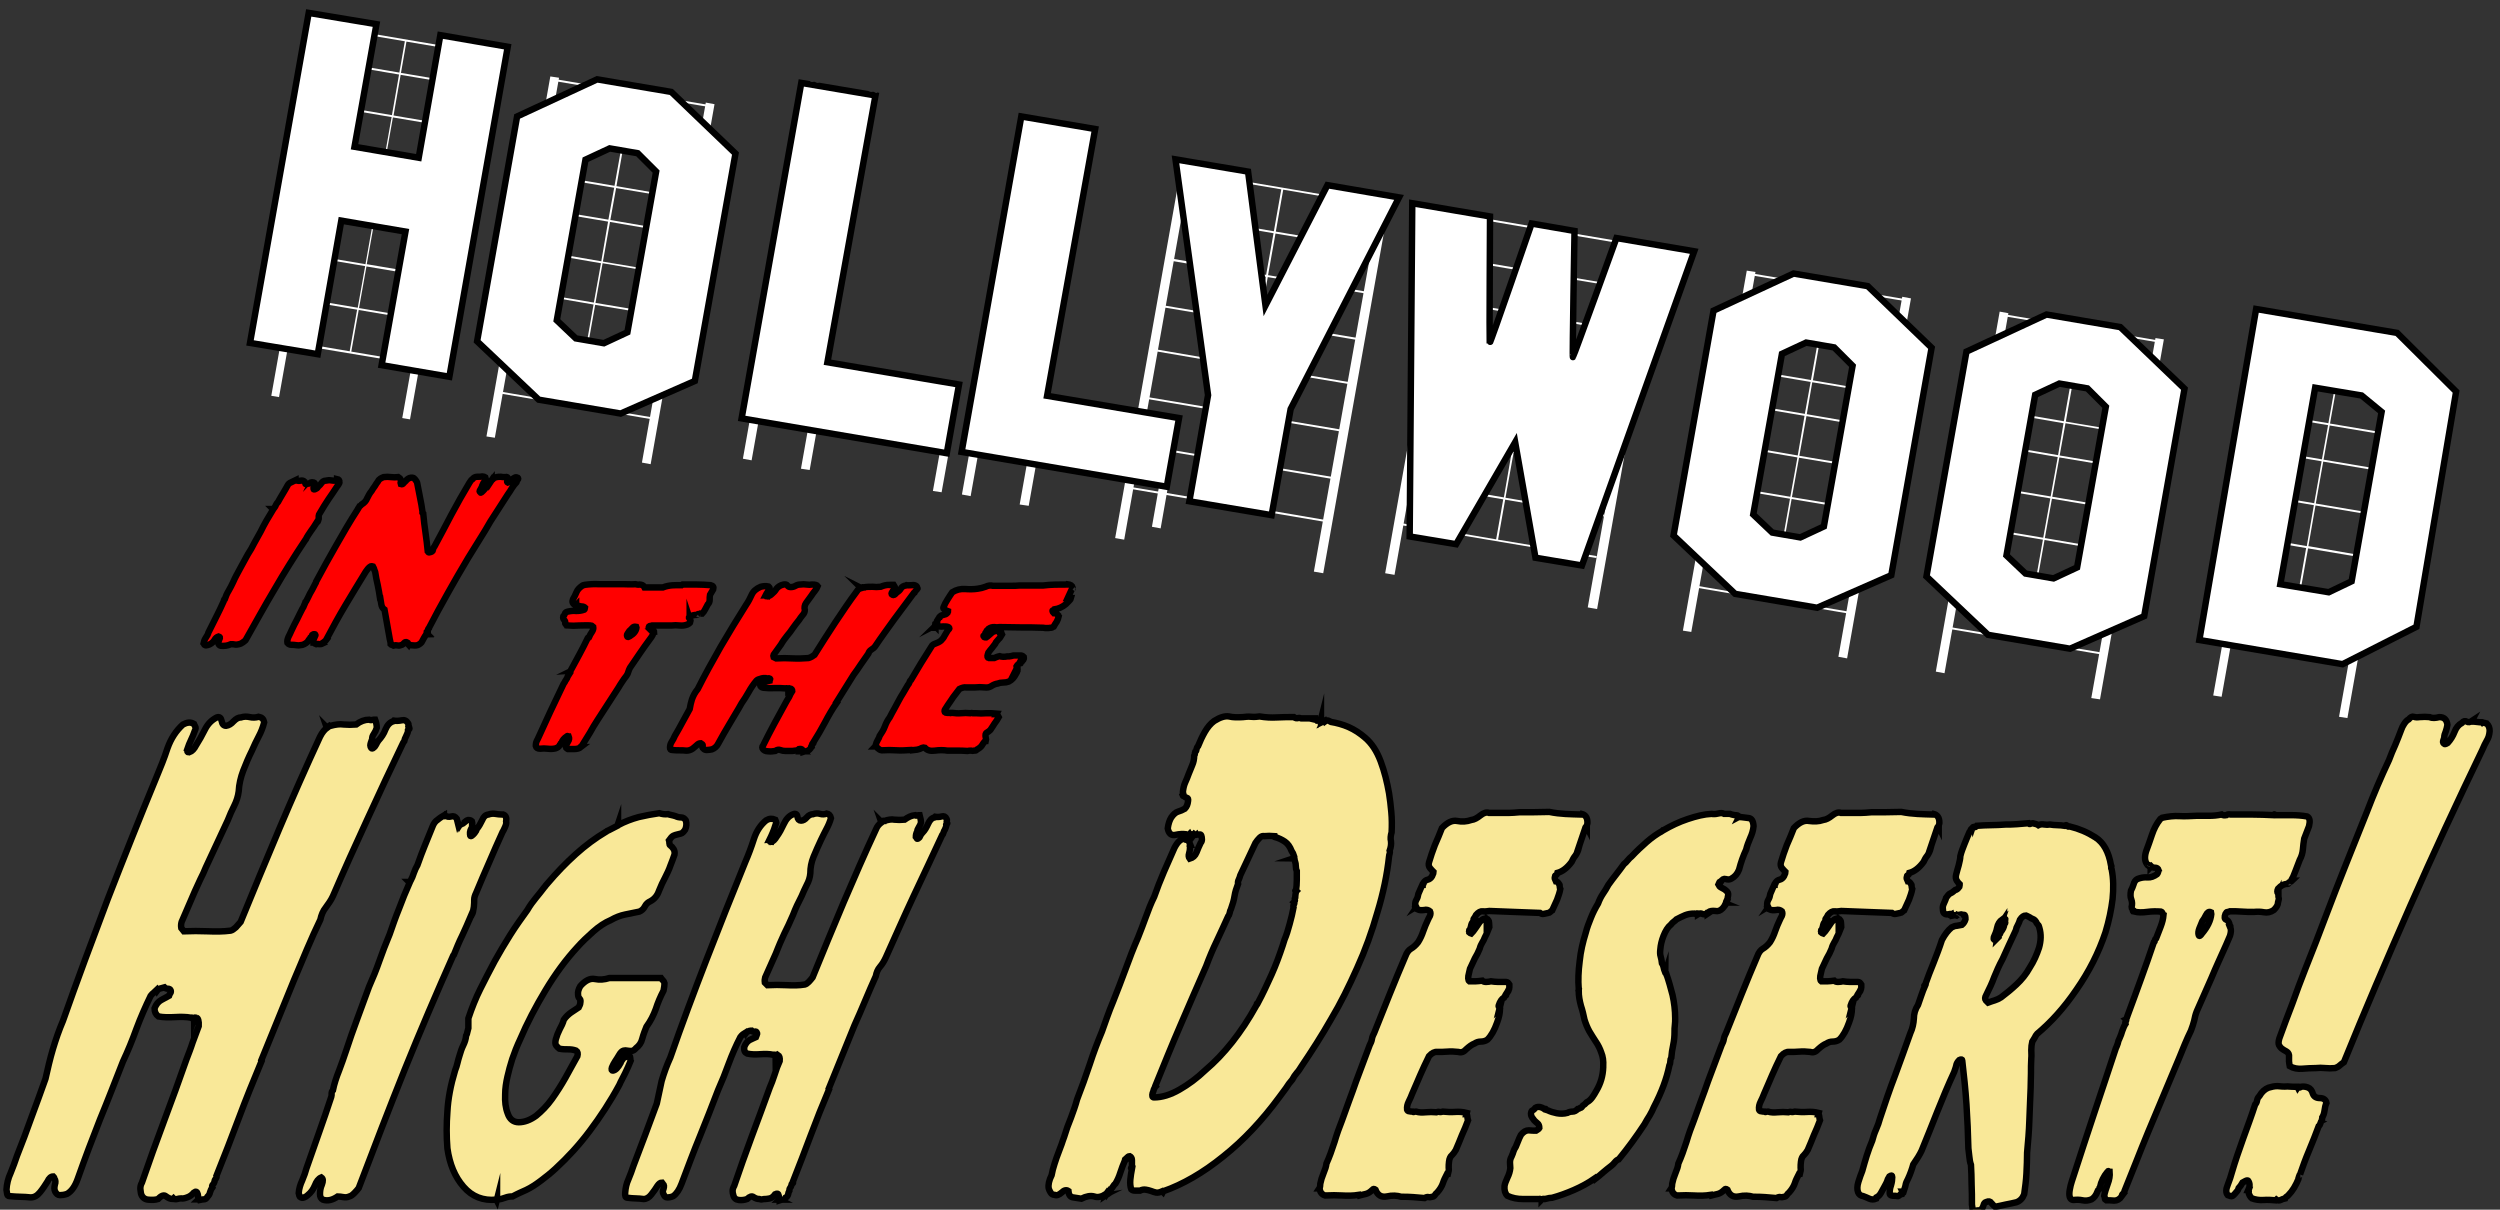
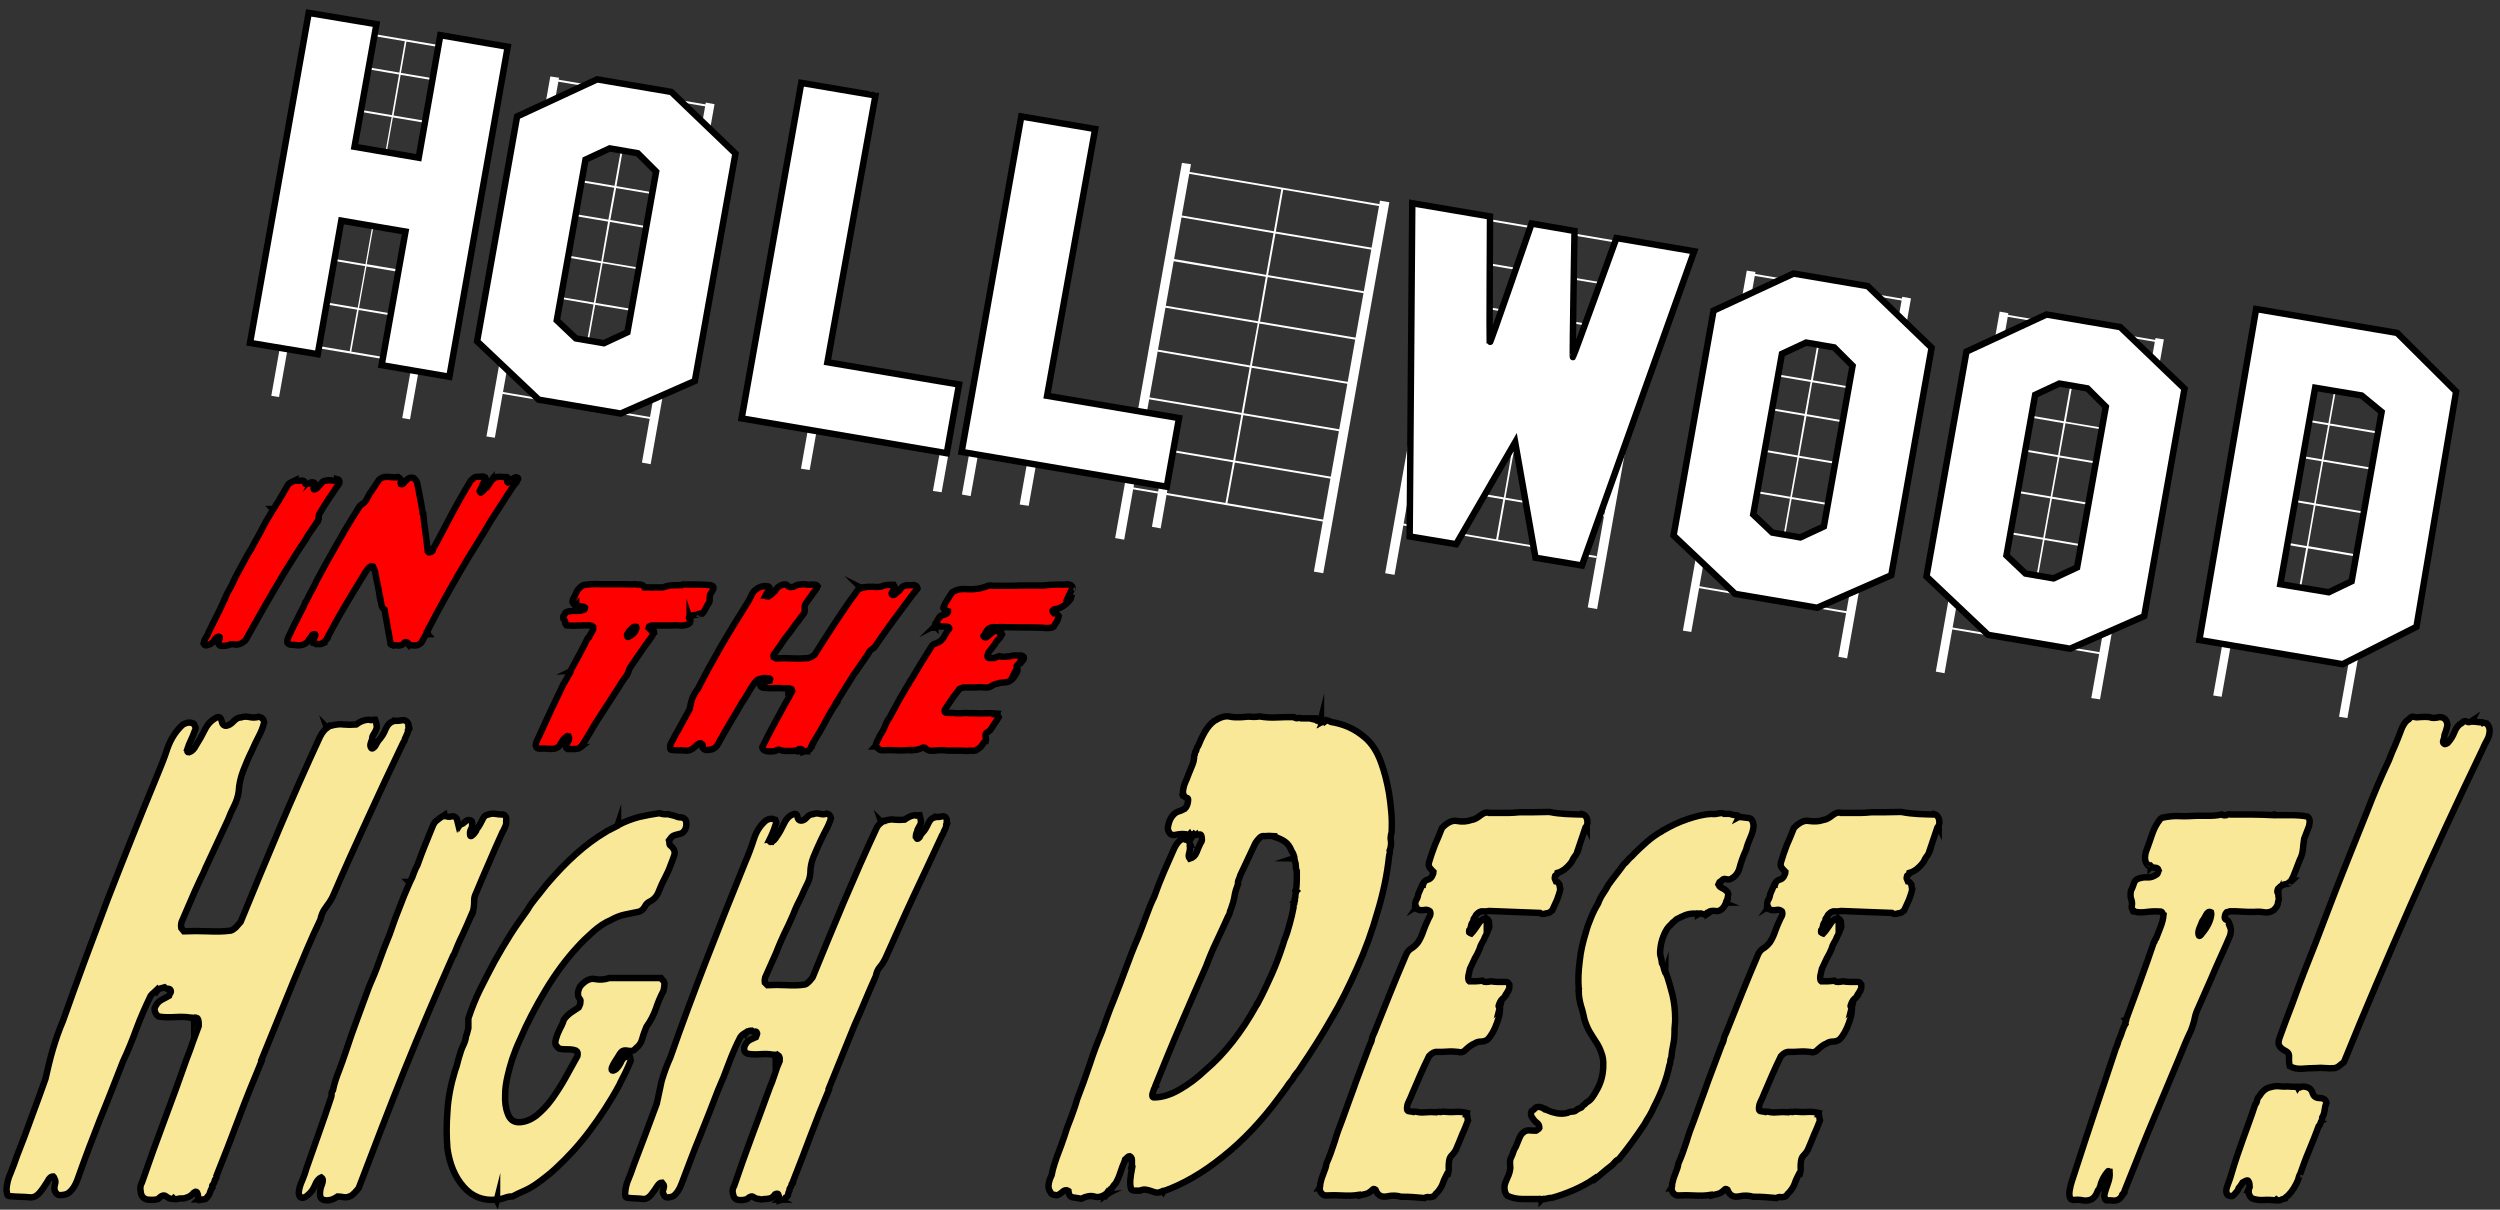
<svg xmlns="http://www.w3.org/2000/svg" version="1.1" id="Layer_1" x="0px" y="0px" viewBox="0 0 775 375" style="enable-background:new 0 0 775 375;" xml:space="preserve">
  <rect x="0" y="0" width="775" height="375" fill="#333333" stroke="none" />
  <style type="text/css">
	.st0{fill:#FFFFFF;}
	.st1{fill:#FFFFFF;stroke:#000000;stroke-width:2;stroke-miterlimit:10;}
	.st2{fill:#FF0000;stroke:#000000;stroke-width:2;stroke-miterlimit:10;}
	.st3{fill:#F9E898;stroke:#000000;stroke-width:2;stroke-miterlimit:10;}
</style>
  <g>
    <polygon class="st0" points="220,33.2 220.1,32.6 171.9,24.5 171.7,25.1 195.6,29.1 190.5,57.6 166.7,53.6 166.6,54.2 190.4,58.2    188.6,68.1 164.8,64.1 164.7,64.7 188.5,68.7 186.4,81 162.5,76.9 162.4,77.5 186.3,81.6 184.1,93.8 160.2,89.8 160.1,90.3    184,94.4 178.5,125.4 154.6,121.3 154.5,121.9 202.8,130.1 202.9,129.5 179,125.5 184.5,94.5 208.4,98.5 208.5,97.9 184.6,93.9    186.8,81.6 210.6,85.7 210.7,85.1 186.9,81.1 189.1,68.8 212.9,72.9 213,72.3 189.2,68.2 191,58.3 214.8,62.3 214.9,61.8    191.1,57.7 196.1,29.2  " />
    <g>
      <polygon class="st0" points="153.4,135.7 150.8,135.3 170.6,23.7 173.3,24.1   " />
    </g>
    <g>
      <polygon class="st0" points="201.7,143.9 199,143.4 218.8,31.8 221.5,32.3   " />
    </g>
  </g>
  <path class="st1" d="M185.1,24.6l-24.8,11.5l-12.4,69.7l19.1,18.1l25.4,4.3l23-10.1L228,47.6l-19.9-19.1L185.1,24.6z M194.5,103  l-7.3,3.4l-8.7-1.5l-5.9-5.6l8.9-49.8L189,46l8.7,1.5l5.7,5.7L194.5,103z" />
  <g>
    <g>
-       <polygon class="st0" points="233,142.7 230.3,142.2 251.1,25.2 253.8,25.7   " />
-     </g>
+       </g>
    <g>
      <polygon class="st0" points="251,145.7 248.3,145.3 269.1,28.3 271.8,28.7   " />
    </g>
    <g>
      <polygon class="st0" points="291.9,152.6 289.2,152.2 295.3,118.1 298,118.6   " />
    </g>
    <g>
      <polygon class="st0" points="297.9,119.2 237.6,109 237.7,108.4 298,118.6   " />
      <polygon class="st0" points="296.1,129.2 235.8,119 235.9,118.3 296.2,128.5   " />
      <g>
        <polygon class="st0" points="294.5,138.2 234.2,128 234.3,127.4 294.6,137.6    " />
      </g>
    </g>
  </g>
  <polygon class="st1" points="271.4,29.6 248.4,25.7 229.9,129.7 293.5,140.5 297.3,119.2 256.5,112.3 " />
  <g>
    <polygon class="st0" points="428.2,64 428.3,63.4 368.2,53.2 368.1,53.8 397.2,58.7 394.9,71.7 365.8,66.7 365.7,67.3 394.8,72.3    392.5,85.2 363.4,80.2 363.3,80.9 392.4,85.8 390,99.6 360.9,94.7 360.8,95.3 389.9,100.2 387.5,113.3 358.4,108.3 358.3,108.9    387.4,113.9 384.9,128 355.8,123.1 355.7,123.7 384.8,128.6 382.3,142.7 353.2,137.8 353.1,138.4 382.2,143.3 379.9,155.9    350.8,151 350.7,151.6 410.8,161.8 410.9,161.2 380.5,156 382.8,143.4 413.2,148.5 413.3,147.9 382.9,142.8 385.4,128.7    415.8,133.8 415.9,133.2 385.5,128.1 388,114 418.4,119.1 418.5,118.5 388.1,113.4 390.4,100.3 420.8,105.4 421,104.8 390.6,99.7    393,85.9 423.4,91 423.5,90.4 393.1,85.3 395.4,72.4 425.8,77.5 425.9,76.9 395.5,71.8 397.8,58.8  " />
    <g>
      <polygon class="st0" points="348.5,167.3 345.7,166.8 366.4,50.5 369.2,50.9   " />
    </g>
    <g>
      <polygon class="st0" points="410.2,177.7 407.3,177.2 427.8,62.2 430.7,62.7   " />
    </g>
  </g>
-   <polygon class="st1" points="392.3,94.7 386.9,53.2 364.4,49.4 374.5,122.5 368.7,155.4 394.2,159.7 400.1,126.8 433.7,61.2   411.5,57.4 " />
  <g>
    <polygon class="st0" points="745.3,108.6 745.4,108 708.1,101.7 708,102.3 726.4,105.4 721.8,131.2 703.4,128.1 703.3,128.7    721.7,131.8 719.8,142.4 701.4,139.3 701.3,139.9 719.7,143 717.4,156 699,152.9 698.9,153.5 717.3,156.6 715.1,169.3 696.7,166.1    696.6,166.8 714.9,169.9 709.3,201.6 690.9,198.5 690.8,199.1 728.1,205.4 728.2,204.8 709.8,201.7 715.5,170 733.8,173.1    734,172.5 715.6,169.3 717.8,156.7 736.2,159.8 736.3,159.2 717.9,156.1 720.2,143.1 738.6,146.2 738.7,145.6 720.3,142.5    722.2,131.9 740.6,135 740.7,134.4 722.3,131.3 726.9,105.5  " />
    <g>
      <polygon class="st0" points="688.7,216 686.1,215.6 706.6,100.2 709.2,100.7   " />
    </g>
    <g>
      <polygon class="st0" points="727.7,222.6 725.1,222.2 745.6,106.9 748.2,107.3   " />
    </g>
  </g>
  <path class="st1" d="M761.4,121.4l-18.3-18.2l-43.7-7.4l-17.6,102.6l44.4,7.5l22.9-11.6L761.4,121.4z M721.9,183.6l-15-2.5  l10.8-60.9l14.4,2.4l6.2,5.1l-9.3,52.5L721.9,183.6z" />
  <g>
    <g>
      <polygon class="st0" points="300.9,153.8 298.2,153.3 319,36.3 321.7,36.8   " />
    </g>
    <g>
      <polygon class="st0" points="318.9,156.8 316.1,156.4 336.9,39.4 339.7,39.9   " />
    </g>
    <g>
      <polygon class="st0" points="359.8,163.8 357.1,163.3 363.1,129.2 365.8,129.7   " />
    </g>
    <g>
      <polygon class="st0" points="365.7,130.3 305.5,120.1 305.6,119.5 365.8,129.7   " />
      <g>
        <polygon class="st0" points="364,140.3 303.7,130.1 303.8,129.5 364.1,139.7    " />
      </g>
      <g>
        <polygon class="st0" points="362.3,149.3 302.1,139.1 302.2,138.5 362.4,148.7    " />
      </g>
    </g>
  </g>
  <polygon class="st1" points="339.5,40 316.6,36.1 298.1,140.1 361.7,150.9 365.5,129.6 324.6,122.7 " />
  <g>
    <polygon class="st0" points="590.9,93.4 591,92.8 542.7,84.7 542.6,85.3 566.5,89.3 561.4,117.8 537.6,113.8 537.5,114.4    561.3,118.4 559.5,128.3 535.7,124.3 535.6,124.9 559.4,128.9 557.3,141.2 533.4,137.1 533.3,137.7 557.2,141.8 555,154 531.1,150    531,150.6 554.9,154.6 549.4,185.6 525.5,181.5 525.4,182.1 573.6,190.3 573.7,189.7 549.9,185.7 555.4,154.7 579.3,158.7    579.4,158.1 555.5,154.1 557.7,141.9 581.5,145.9 581.6,145.3 557.8,141.3 560,129 583.8,133.1 583.9,132.5 560.1,128.4    561.8,118.5 585.7,122.5 585.8,122 562,117.9 567,89.4  " />
    <g>
      <polygon class="st0" points="524.3,195.9 521.7,195.5 541.5,83.9 544.2,84.3   " />
    </g>
    <g>
      <polygon class="st0" points="572.6,204.1 569.9,203.6 589.7,92 592.4,92.5   " />
    </g>
  </g>
  <path class="st1" d="M556,84.8l-24.8,11.5L518.8,166l19.1,18.1l25.4,4.3l23-10.1l12.5-70.5L579,88.7L556,84.8z M565.4,163.2  l-7.3,3.4l-8.7-1.5l-5.9-5.6l8.9-49.8l7.5-3.5l8.7,1.5l5.7,5.7L565.4,163.2z" />
  <g>
    <polygon class="st0" points="669.3,106.2 669.4,105.6 621.2,97.4 621.1,98 644.9,102 639.8,130.6 616,126.5 615.9,127.1    639.7,131.2 638,141.1 614.1,137 614,137.6 637.9,141.7 635.7,153.9 611.8,149.9 611.7,150.5 635.6,154.5 633.4,166.7 609.6,162.7    609.5,163.3 633.3,167.3 627.8,198.3 603.9,194.3 603.8,194.9 652.1,203 652.2,202.4 628.3,198.4 633.8,167.4 657.7,171.5    657.8,170.9 633.9,166.8 636.1,154.6 660,158.6 660.1,158 636.2,154 638.4,141.8 662.2,145.8 662.3,145.2 638.5,141.2 640.3,131.2    664.1,135.3 664.2,134.7 640.4,130.7 645.5,102.1  " />
    <g>
      <polygon class="st0" points="602.8,208.7 600.1,208.2 619.9,96.6 622.6,97.1   " />
    </g>
    <g>
      <polygon class="st0" points="651,216.8 648.3,216.4 668.2,104.8 670.8,105.2   " />
    </g>
  </g>
  <path class="st1" d="M634.4,97.5L609.6,109l-12.4,69.7l19.1,18.1l25.4,4.3l23-10.1l12.5-70.5l-19.9-19.1L634.4,97.5z M643.9,175.9  l-7.3,3.4l-8.7-1.5l-5.9-5.6l8.9-49.8l7.5-3.5l8.7,1.5l5.7,5.7L643.9,175.9z" />
  <g>
    <polygon class="st0" points="512,77.1 512.1,76.5 451.6,66.2 451.5,66.8 480.8,71.8 478.6,84.5 449.2,79.5 449.1,80.1 478.4,85.1    476.2,97.7 446.9,92.8 446.8,93.4 476.1,98.3 473.7,111.9 444.4,106.9 444.3,107.5 473.6,112.5 471.3,125.3 442,120.3 441.9,120.9    471.2,125.9 468.7,139.7 439.4,134.8 439.3,135.4 468.6,140.3 466.2,154.2 436.9,149.2 436.7,149.8 466,154.8 463.8,167.2    434.5,162.2 434.4,162.8 494.9,173 495,172.4 464.4,167.3 466.6,154.9 497.2,160.1 497.4,159.5 466.7,154.3 469.2,140.4    499.8,145.6 499.9,145 469.3,139.8 471.8,126 502.4,131.2 502.5,130.6 471.9,125.4 474.2,112.6 504.8,117.8 504.9,117.2 474.3,112    476.7,98.4 507.3,103.6 507.4,103 476.8,97.8 479,85.2 509.6,90.3 509.8,89.8 479.1,84.6 481.4,71.9  " />
    <g>
      <polygon class="st0" points="432.3,178.2 429.4,177.7 449.5,64.8 452.4,65.3   " />
    </g>
    <g>
      <polygon class="st0" points="495.1,188.8 492.2,188.3 512.3,75.4 515.2,75.9   " />
    </g>
  </g>
  <path class="st1" d="M469.7,137.1l6.3,35.8l14.4,2.4l34.8-97.4l-24.1-4.1c0,0-13.2,36.5-13.5,36.9c-0.2,0.4,0.5-39.1,0.5-39.1  l-13.3-2.3c0,0-12.9,37.5-13,37c-0.1-0.5,0.1-39.2,0.1-39.2l-24.1-4.1L437,166.3l14.4,2.4L469.7,137.1z" />
  <g>
    <polygon class="st0" points="146.1,16.3 146.2,15.7 105.6,8.8 105.5,9.4 125.5,12.8 123.8,22.5 103.8,19.1 103.6,19.7 123.7,23.1    121.5,35.7 101.4,32.3 101.3,32.9 121.4,36.3 113.3,81.9 93.2,78.5 93.1,79.1 113.2,82.5 110.9,95.4 90.8,92 90.7,92.6 110.7,96    108.4,108.9 88.4,105.5 88.3,106.2 128.9,113 129,112.4 108.9,109 111.2,96.1 131.3,99.5 131.4,98.9 111.3,95.5 113.6,82.6    133.7,86 133.8,85.3 113.7,81.9 121.8,36.4 141.9,39.8 142,39.2 122,35.8 124.2,23.2 144.3,26.6 144.4,26 124.3,22.6 126,12.9  " />
    <g>
      <polygon class="st0" points="86.5,123.1 84.1,122.7 104.6,7.6 107,8   " />
    </g>
    <g>
      <polygon class="st0" points="127.1,130 124.7,129.6 145.2,14.5 147.6,14.9   " />
    </g>
  </g>
  <polygon class="st1" points="129.8,48.9 109.9,45.5 116.7,7.5 95.7,4 77.5,106.3 98.5,109.8 105.8,68.4 125.7,71.8 118.3,113.2   139.3,116.8 157.4,14.5 136.5,10.9 " />
  <path class="st2" d="M104.5,148.5c0.5,0.1,0.8,0.4,0.7,0.9c0.1,0.2,0,0.4-0.2,0.7c-0.2,0.3-0.3,0.5-0.5,0.7c-0.9,1.4-1.8,2.7-2.7,4  c-0.9,1.3-1.7,2.7-2.6,4.2c-0.3,0.4-0.4,0.7-0.4,0.9c0,0.2,0,0.6,0,0.9l-0.2,0.7c0,0.1-0.1,0.3-0.3,0.4c-0.1,0.2-0.2,0.3-0.2,0.4  l0-0.2c-0.5,0.8-1.1,1.7-1.7,2.5c-0.6,0.9-1.2,1.7-1.6,2.6l-0.1,0.1c-3.4,5.1-6.6,10.2-9.6,15.4c-3.1,5.2-6,10.5-9,15.8  c-0.2,0.2-0.5,0.4-0.9,0.7c-0.4,0.3-0.7,0.4-1.1,0.5c-0.4,0.1-0.9,0.2-1.3,0.1c-0.4-0.1-0.8-0.1-1.2-0.1c-1.1,0.5-2.1,0.6-3.2,0.5  c-0.4-0.1-0.6-0.4-0.7-0.7c-0.1-0.4,0.1-0.8,0.3-1.3c0.3-0.5,0.2-0.8-0.2-0.9c-0.6,0.2-1,0.5-1.3,1.1c-0.3,0.5-0.8,1-1.4,1.3  c-0.2,0.1-0.4,0.2-0.8,0.3c-0.3,0.1-0.6,0.1-0.7,0c-0.1,0-0.2-0.1-0.3-0.2c-0.1-0.1-0.1-0.3-0.2-0.4c0.1-0.5,0.3-1.1,0.7-1.7  c0.4-0.6,0.7-1.1,0.8-1.6c0.8-1.6,1.6-3.2,2.4-4.8c0.8-1.6,1.6-3.2,2.3-4.8c0-0.1,0.1-0.3,0.1-0.4c0-0.2,0.1-0.3,0.3-0.4  c0.3-0.9,0.7-1.8,1.2-2.6c0.5-0.9,1-1.8,1.4-2.7c0.6-1.4,1.4-2.8,2.2-4.3c0.8-1.5,1.6-2.9,2.3-4.2c0.8-1.2,1.4-2.3,2-3.5  c0.6-1.1,1.3-2.3,2-3.6c0.5-1.1,1.2-2.3,1.8-3.4c0.7-1.2,1.4-2.3,2.1-3.5l-0.1-0.1h0.1c0.1,0,0.1-0.1,0.2-0.2c0.2-0.3,0.5-0.6,0.6-1  c0.2-0.4,0.4-0.7,0.7-1c0.5-0.9,1-1.8,1.5-2.6c0.5-0.8,1-1.7,1.5-2.6c0.2-0.4,0.6-0.7,1.1-0.9c0.5-0.3,0.9-0.4,1.3-0.6  c0,0.1,0.1,0.1,0.3,0c0.4,0.2,0.8,0.2,1.3,0.1c0.5-0.1,0.9,0,1.2,0.3c0.1,0.3,0.3,0.5,0.3,0.7l0-0.1c0,0.1,0,0.2,0,0.1  c0.1,0,0.2,0,0.2,0.1c0.1-0.1,0.2-0.2,0.3-0.1c0.1,0,0.2,0,0.2-0.1l0,0.1c0.2,0,0.4-0.1,0.6-0.2c0.2-0.2,0.4-0.3,0.7-0.3  c0.4,0,0.7,0.1,0.8,0.2c0.1,0.1,0.1,0.2,0.1,0.4c0,0.1,0,0.2,0.1,0.4c-0.4,0.4-0.6,0.7-0.5,1c0,0.3,0.2,0.3,0.6,0.1  c0.2-0.1,0.3-0.2,0.5-0.3c0.1-0.1,0.2-0.2,0.3-0.4c0.5-0.4,0.8-0.8,1.1-1.2c0.3-0.4,0.7-0.7,1.3-0.7c0.6-0.1,1.1-0.2,1.5-0.1  c0.4,0.1,0.9,0.1,1.5,0.1H104.5z" />
  <path class="st2" d="M157.5,148.5c0.1,0.2,0,0.4-0.2,0.6c-0.2,0.2-0.1,0.4,0.1,0.5c0.3-0.1,0.6-0.2,0.8-0.4c0.2-0.2,0.5-0.4,0.7-0.7  c0.3-0.2,0.5-0.4,0.8-0.5c0.3-0.1,0.6,0,0.8,0.1c0.2,0.2,0.2,0.4,0,0.6c-0.2,0.2-0.3,0.5-0.4,0.8c-0.5,0.5-1,1.2-1.4,1.8  c-0.4,0.7-0.8,1.3-1.3,2c-1.2,1.9-2.4,3.7-3.6,5.6c-1.2,1.8-2.4,3.7-3.5,5.7l-5.2,8.4c-2.2,3.7-4.3,7.3-6.3,10.9  c-2,3.6-4,7.2-5.9,10.9c0.1,0,0.1,0,0.1-0.1l0-0.1c-0.3,0.4-0.4,0.7-0.4,1.1c-0.1,0-0.2,0.1-0.3,0.2c0,0.1-0.1,0.2-0.1,0.4l0.1,0.1  c-0.1,0-0.2,0.1-0.1,0.2c-0.1,0-0.1,0-0.1,0.1c-0.2,0.3-0.5,0.7-0.7,1.1c-0.2,0.4-0.4,0.8-0.7,1.3c-0.1,0.1-0.2,0.2-0.3,0.3  c-0.1,0.1-0.2,0.2-0.4,0.3c-0.4,0.3-0.8,0.4-1.4,0.4c-0.6,0-1-0.1-1.4-0.1l-0.5-0.3l-0.1,0.2c-0.1-0.1-0.1-0.3-0.1-0.4  c0-0.2-0.1-0.3-0.4-0.4c-0.3-0.1-0.5-0.1-0.8,0.2c-0.2,0.3-0.5,0.5-0.7,0.6c-0.5,0.2-0.9,0.3-1.3,0.2c-0.4-0.1-0.8-0.1-1.2,0  c-0.1-0.1-0.2-0.1-0.4-0.1c-0.2,0-0.3-0.1-0.4-0.2c0,0.1-0.1,0-0.2-0.1c0-0.2,0-0.5-0.1-0.8c-0.1-0.3-0.1-0.6-0.2-0.9  c-0.3-1.5-0.5-3-0.8-4.5c-0.3-1.5-0.5-3-0.8-4.5c-0.6-0.4-0.9-1-1-1.7c-0.1-0.7-0.2-1.3-0.3-1.9h-0.1c-0.2-1.3-0.4-2.6-0.7-4  c-0.3-1.3-0.6-2.7-0.8-4.1c-0.1-0.3-0.2-0.6-0.3-0.8c0-0.2-0.2-0.5-0.4-0.9c-0.3-0.1-0.7-0.1-0.9,0.1c-0.5,0.4-0.9,0.9-1.3,1.5  c-2.1,3.4-4.2,6.9-6.3,10.4c-2.1,3.5-4,7-5.8,10.4l0.1,0.1c-0.2,0.3-0.5,0.5-0.7,0.7c-0.2,0.2-0.5,0.4-0.8,0.6l0.1,0.1  c-0.4,0.2-0.7,0.2-1,0.2c-0.3-0.1-0.6-0.1-1,0c-0.3-0.1-0.5-0.2-0.7-0.5h-0.1c0-0.1-0.1-0.2,0-0.3c0-0.1,0-0.3-0.1-0.4l0.7-1.6  c0-0.1-0.1-0.1-0.1-0.2s-0.1-0.1-0.3-0.1c-0.1,0-0.3,0-0.4,0.1c-0.2,0.1-0.3,0.2-0.3,0.3c0.1,0.2,0,0.3-0.2,0.4  c-0.2,0.1-0.3,0.2-0.2,0.3c-0.2,0.2-0.4,0.4-0.6,0.7c-0.2,0.3-0.3,0.5-0.4,0.6c-0.2,0.2-0.6,0.5-1,0.7c-0.4,0.2-0.8,0.3-1.1,0.3  c-0.4,0.1-0.9,0.1-1.4,0c-0.5-0.1-1-0.1-1.4-0.1c-0.5,0-1-0.2-1.3-0.6c-0.1-0.5,0-1.1,0.3-1.8c0.4-0.7,0.6-1.3,0.9-1.9  c0.6-1.3,1.2-2.5,1.8-3.6c0.6-1.2,1.1-2.3,1.7-3.4c0.2-0.3,0.4-0.6,0.5-1c0.2-0.4,0.3-0.7,0.4-1l0.2-0.2c0.4-0.8,0.8-1.5,1.2-2.4  c0.5-0.8,0.9-1.6,1.3-2.4c0.1-0.2,0.2-0.4,0.3-0.6c0.1-0.2,0.3-0.4,0.3-0.7c2-3.8,4.1-7.5,6.2-11.2c2.1-3.7,4.3-7.5,6.7-11.2  c0-0.1,0.1-0.3,0.3-0.5c0.1-0.2,0.2-0.3,0.3-0.5c0.2-0.1,0.4-0.2,0.6-0.5c0.8-0.5,1.4-1.1,1.7-1.9c0.4-0.8,0.8-1.6,1.4-2.3  c0.3-0.5,0.6-1,1-1.5c0.3-0.5,0.6-1,1-1.5c0.1-0.3,0.4-0.6,0.7-0.8c0.4-0.2,0.7-0.4,1-0.5c0.8-0.1,1.6-0.1,2.3,0  c0.7,0.1,1.5,0.1,2.3,0c0.7,0.4,0.9,1,0.7,1.8l0.1,0.4c0.3,0.1,0.6,0,0.8-0.3c0.2-0.3,0.5-0.5,0.7-0.7c0.2-0.3,0.5-0.6,1.1-0.9  c0.7-0.2,1.3-0.2,1.6,0.2c0.3,0.4,0.6,0.7,0.8,1.2c0.3,1.6,0.6,3.1,0.9,4.6c0.3,1.5,0.6,3,0.8,4.6c-0.1,0.1-0.1,0.2,0,0.2  c0.1,0,0.1,0.1,0.2,0.2c0.2,2,0.4,4,0.7,5.9c0.3,1.9,0.5,3.9,0.7,5.8c0.1,0.1,0.2,0.2,0.2,0.3c0.1,0.1,0.2,0.1,0.5,0  c0.5-0.1,0.9-0.3,0.9-0.7c0.1-0.4,0.2-0.8,0.5-1.1c1.7-3.1,3.4-6.4,5.2-9.8c1.8-3.4,3.7-6.7,5.6-9.9c0.1-0.2,0.3-0.4,0.4-0.6  c0.1-0.2,0.3-0.4,0.5-0.5c0.4-0.5,0.9-0.8,1.5-0.8c0.6,0,1.2,0,1.7-0.1c0.3,0,0.6,0.1,0.9,0.3c0.1,0.2,0.1,0.4,0,0.7  c-0.1,0.2-0.2,0.5-0.3,0.6c-0.3,0.3-0.5,0.7-0.7,1.2c-0.1,0.5-0.4,0.9-0.6,1.3c-0.3,0.4-0.3,0.6,0,0.8c0,0.1,0.1,0.2,0.2,0.1  c0.1,0,0.2-0.1,0.3-0.2c0.6-0.5,1.1-1.2,1.6-1.8c0.5-0.7,0.9-1.3,1.4-1.9l0,0.1l0.2-0.3c0.1,0.1,0.2,0,0.2-0.1  c0-0.1,0.1-0.2,0.2-0.2c0.6-0.4,1.3-0.5,2.2-0.5c0.4,0.1,0.8,0.1,1.4,0.1C157.2,147.7,157.5,148,157.5,148.5z" />
  <path class="st2" d="M199.8,182.1h5.7c2-0.8,3.9-0.7,5.8-0.7c0.1-0.1,0.2-0.1,0.2-0.1c0,0.1,0.2-0.1,0.2-0.1s2.7,0,4.2,0  c1.5,0,3,0.1,4.4,0.2c0.8,0.2,1,0.6,0.8,1.3l-1,1.7c-0.1,0.5-0.1,1-0.1,1.5c0,0.5-0.1,1-0.6,1.5c-0.2,0.4-0.5,0.9-0.8,1.5  c-0.3,0.6-0.6,1-0.9,1.3h-0.5c-0.1,0.1-0.2,0.1-0.4,0.1c-0.2,0-0.3,0.1-0.3,0.2l0-0.1c-0.1-0.1-0.2,0-0.3,0.1c0,0.1-0.1,0.1-0.1,0.1  c-0.9,0-1.7,0.2-2.4,0.6c-0.2,0.2-0.2,0.4,0.1,0.6l0-0.1c0.1,0.3,0.1,0.5,0.2,0.5c0.1,0.1,0.1,0.3,0,0.5c0,0.3-0.3,0.6-0.9,0.9  c-0.8,0.3-1.6,0.4-2.4,0.3c-0.8-0.1-1.7-0.1-2.5,0c-1.1,0-2.1,0-3,0c-0.9,0-1.9,0-3,0c-0.2,0.1-0.4,0.1-0.6,0.1  c-0.1,0-0.3,0.1-0.4,0.2c-0.2,0.4-0.1,0.6,0.3,0.7c0.4,0.1,0.7,0.3,0.9,0.5c0,0.1,0.1,0.2,0.2,0.2c0.1,0.1,0.2,0.1,0.2,0.2h-0.6  c0.3,0.3,0.3,0.7,0.1,1.1c-0.2,0.4-0.5,0.8-0.8,1.2c-1.1,1.5-2.2,3-3.2,4.5c-1,1.5-2,2.9-3,4.4c-0.2,0.4-0.4,0.8-0.5,1.2  c-0.1,0.4-0.3,0.9-0.6,1.3c-0.5,0.6-0.9,1.2-1.3,1.8c-0.4,0.6-0.8,1.2-1.2,1.9l-6.4,9.9c-0.9,1.4-1.7,2.7-2.4,4  c-0.8,1.3-1.6,2.6-2.4,3.9c0,0.1,0,0.2-0.2,0.3c-0.2,0.1-0.3,0.2-0.4,0.3h0.2c-0.5,0.4-1.2,0.6-2,0.6c-0.8,0-1.5,0-2.1,0  c-0.2-0.1-0.3-0.2-0.4-0.3c0-0.1-0.1-0.2-0.2-0.4c0.1-0.5,0.3-1,0.7-1.6c0.4-0.6,0.4-1.1,0.2-1.6c-0.1,0-0.2,0-0.3-0.1  c-0.1-0.1-0.2,0-0.3,0.1c-0.8,0.5-1.4,1.2-1.7,2.1l0.2-0.1l-0.2,0.1c0,0.1,0,0.2-0.2,0.3c-0.2,0.1-0.3,0.2-0.3,0.3  c-0.2,0.5-0.7,0.8-1.3,1c-0.8,0.2-1.6,0.2-2.4,0.1c-0.8-0.1-1.6-0.1-2.4,0c-0.7,0-1.2-0.3-1.3-0.8c0-0.4,0-0.7,0.1-1.1  c0.1-0.4,0.3-0.7,0.5-1.1c1.3-2.9,2.6-5.7,3.9-8.5c1.3-2.8,2.7-5.7,4.1-8.6c0.1-0.2,0.3-0.4,0.4-0.6c0.1-0.2,0.2-0.5,0.4-0.7  c0.2-0.3,0.4-0.6,0.5-1c0.2-0.3,0.4-0.7,0.6-1c-0.1-0.1-0.1-0.2,0-0.3c0.1-0.1,0.1-0.2,0-0.2c0.2-0.1,0.3-0.2,0.4-0.5  c0.9-1.6,1.7-3.2,2.6-4.8c0.9-1.6,1.7-3.3,2.5-4.9c0.2-0.1,0.2-0.1,0.2-0.2c-0.1-0.1,0-0.2,0.3-0.3c0.2-0.5,0.5-1,0.9-1.6  c0.4-0.6,0.5-1.1,0.4-1.6c-0.1-0.1-0.2-0.1-0.3-0.2c-0.1-0.1-0.2-0.2-0.4-0.2c-1.2-0.1-2.5,0-3.7,0c-1.2,0.1-2.4,0.1-3.5,0  c0-0.1-0.1-0.1-0.2-0.1c-0.1,0.1-0.2,0.1-0.2,0c0-0.1-0.1-0.2-0.2-0.3c-0.1-0.1-0.2-0.1-0.2-0.3c0.1-0.4,0-0.7-0.3-1  c-0.3-0.3-0.4-0.7-0.3-1.1c0.2-0.2,0.4-0.5,0.5-0.8c0.1-0.4,0.4-0.6,0.9-0.7c0.9-0.2,1.7-0.3,2.6-0.2c0.9,0,1.7-0.1,2.5-0.4  c0.1-0.1,0.2-0.2,0.2-0.3c0-0.1,0.1-0.2,0.1-0.3c-0.2-0.2-0.6-0.4-1-0.4c-0.4,0-0.7-0.1-1-0.2l-0.2,0.1c0-0.1-0.1-0.2-0.3-0.2l0,0.1  c-0.1,0-0.1,0-0.1-0.1c0-0.1-0.1-0.1-0.2,0c0-0.1,0-0.1,0-0.1c-0.1,0.1-0.1,0.1-0.2,0c-0.9-0.4-1.1-1-0.8-1.8  c0.4-0.7,0.8-1.4,1.1-2.2c0.3-0.8,1-1.5,1.9-2.1c0.1-0.1,0.2-0.1,0.3-0.1c0.1,0,0.2,0,0.3-0.1c1.6-0.2,3.1-0.3,4.5-0.2  c1.4,0,2.9,0,4.6,0c1.1,0,3.3,0,3.3,0s2.3,0.1,3.4,0c0.4,0.1,0.8,0.2,1.3,0.1C199,181.3,199.4,181.3,199.8,182.1z M197.3,194.6  l-0.1-0.3c-0.5-0.1-0.9,0-1.2,0.4c-0.3,0.4-0.6,0.6-0.9,0.9c-0.2,0.3-0.4,0.6-0.6,0.9c-0.2,0.3-0.2,0.6,0,0.9c0.1,0.1,0.3,0.1,0.4,0  c0.2-0.1,0.3-0.2,0.4-0.2C196.6,196.4,197.2,195.5,197.3,194.6z" />
  <path class="st2" d="M253.5,181.7c-0.2,0.5-0.5,1-0.9,1.5c-0.4,0.5-0.8,1-1.1,1.5c-0.6,0.8-1.1,1.5-1.6,2.2  c-0.5,0.7-0.6,1.5-0.4,2.2c0,0.5-0.2,1.1-0.7,1.6c-0.4,0.5-0.8,1-1.1,1.5c-0.7,0.8-1.3,1.7-1.9,2.5c-0.6,0.9-1.2,1.7-1.9,2.5  c-0.3,0.4-0.6,0.8-0.9,1.2c-0.3,0.4-0.6,0.9-0.9,1.4l-2.3,3.2c-0.1,0.2-0.1,0.4,0,0.7l0.8,0.4c1.7-0.1,3.4-0.1,5.1,0  c1.7,0.1,3.4,0,4.9-0.1c0.3-0.1,0.7-0.2,1-0.4c0.3-0.2,0.6-0.4,0.9-0.6c2.1-3.3,4.2-6.7,6.4-10c2.2-3.3,4.4-6.6,6.8-9.8  c0.2-0.4,0.6-0.7,1.3-0.9l-0.2-0.1c0.1,0.1,0.2,0.1,0.3,0c0.1-0.1,0.1-0.1,0.2-0.1h0.1c0-0.1,0.1-0.1,0.2,0c1-0.2,1.9-0.2,2.8-0.2  c0.9,0.1,1.7,0.1,2.6,0c0.9-0.4,1.8-0.6,2.7-0.6c0.1,0.1,0.3,0.1,0.6,0c0.3,0,0.5,0,0.7,0c0.3,0.5,0.5,0.8,0.5,0.9  c-0.1,0.2-0.2,0.5-0.5,0.7c-0.2,0.2-0.3,0.4-0.3,0.5c-0.3,0.3-0.4,0.6-0.3,0.8c0.1,0.1,0.2,0.1,0.3,0.2c0.1,0.1,0.3,0.1,0.5,0  c0.2-0.1,0.3-0.2,0.4-0.3c0.1-0.2,0.3-0.3,0.5-0.5c0.5-0.3,0.9-0.7,1.2-1.2c0.3-0.5,0.8-0.8,1.5-0.9l0.2-0.1c0.5,0.1,1.1,0,1.7,0  c0.6-0.1,1,0,1.4,0.3c0.1,0.1,0.2,0.2,0.1,0.3c0,0.1,0,0.2,0.2,0.3c0.1,0.1,0.1,0.1,0,0.1c-0.2,0-0.2,0.1-0.1,0.2  c-0.1,0.2-0.2,0.4-0.4,0.5c-0.2,0.2-0.3,0.4-0.4,0.6l-0.2,0.1c-2,2.7-4,5.4-6.1,8.2c-2,2.8-4,5.5-5.8,8.2c-0.3,0.5-0.8,0.9-1.3,1.2  c-0.5,0.3-0.8,0.8-0.9,1.2c-0.8,1.1-1.5,2.2-2.3,3.3c-0.7,1.1-1.5,2.2-2.3,3.3l-5.3,8.5l0.1,0.1c-1.4,2-2.6,4.1-3.7,6.2  c-1.1,2.1-2.3,4.1-3.6,6.2c0.1,0.1,0.1,0.2-0.1,0.3c-0.2,0.1-0.3,0.2-0.2,0.3c0,0.1-0.1,0.2-0.2,0.4s-0.2,0.2-0.1,0.4  c-0.1,0.1-0.2,0.3-0.3,0.5c-0.1,0.2-0.3,0.3-0.6,0.5c-0.1,0.2-0.4,0.3-0.7,0.3c-0.2,0-0.5,0-0.8,0.1l0-0.1c0-0.1-0.1-0.1-0.2,0h0.1  c-0.1-0.1-0.2-0.2-0.3-0.5c-0.2-0.2-0.5-0.3-1-0.2c-0.3,0.3-0.8,0.5-1.3,0.5c-0.5,0.1-0.9,0.1-1.3,0.1c-0.2,0-0.5,0-0.8,0  c-0.3,0-0.6,0-0.8,0c-0.6,0-1.1-0.1-1.6-0.3c-0.5-0.2-1-0.1-1.6,0.3c-0.7,0.1-1.4,0.2-2.2,0.1c-0.8,0-1.3-0.3-1.6-0.7  c-0.1-0.1-0.2-0.3-0.2-0.5c0-0.2,0.1-0.5,0.3-0.7c1.1-2.2,2.2-4.4,3.4-6.6c1.2-2.2,2.4-4.4,3.6-6.6c0.3-0.5,0.6-1.1,1-1.7  c0.3-0.7,0.6-1.3,1-1.9c0-0.4-0.2-0.7-0.7-0.8c-0.1,0.1-0.2,0.1-0.2,0c-0.1-0.1-0.2,0-0.3,0.1c0-0.1-0.1-0.1-0.3-0.1  c-0.1,0.1-0.2,0.1-0.2,0c0-0.1-0.1-0.1-0.2,0c-1.1-0.1-2.3-0.1-3.6-0.1c-1.3,0.1-2.4,0-3.5-0.1c-0.6-0.1-0.9-0.4-1-0.9  c0.2-0.5,0.7-0.8,1.3-0.9c0.6-0.1,1.1-0.3,1.6-0.4c0-0.1,0.1-0.2,0.2-0.3c0.1-0.1,0.1-0.2,0-0.3c-0.1-0.1-0.3-0.2-0.6-0.1  c-0.3,0-0.6,0-0.8-0.1c-0.2,0-0.4,0-0.7,0c-0.3,0-0.6,0.1-0.8,0.3l-0.1-0.1c-0.4,0.1-0.9,0.3-1.2,0.6c-1,1.2-1.8,2.4-2.4,3.5  c-0.7,1.2-1.4,2.4-2.2,3.5c-1.2,2.2-2.5,4.2-3.7,6.3c-1.2,2-2.4,4.1-3.6,6.3c-0.4,0.8-1.1,1.4-1.9,1.7c-0.5,0.1-1.1,0.2-1.6,0.2  c-0.4,0-0.8-0.1-1.1-0.5c-0.3-0.2-0.3-0.4-0.2-0.7c0.1-0.3,0.1-0.5-0.3-0.7l-0.3-0.2c-0.4,0-0.8,0.2-1.1,0.5  c-0.4,0.4-0.8,0.7-1.4,1.2c-0.6,0.4-1.2,0.6-1.9,0.6c-0.7-0.1-1.5-0.1-2.2-0.1c-0.6,0-1.4,0-2.2-0.1c-0.5,0-0.7-0.2-0.7-0.7  c0-0.6,0.1-1.2,0.5-1.8c0.4-0.6,0.7-1.2,1-1.9c0.8-1.4,1.6-2.7,2.3-4.1c0.8-1.4,1.5-2.8,2.3-4.2c0.2-1.1,0.4-2.1,0.7-3  c0.4-1.1,0.9-2.1,1.8-3.2c2.2-4.4,4.6-8.7,7.1-13.1c2.5-4.3,5.2-8.7,7.9-13c0.7-1,1.2-2,1.7-3.1c0.5-1.1,1.4-1.9,2.8-2.5  c0.8-0.2,1.6-0.3,2.4-0.1c0.1,0.1,0.2,0.2,0.3,0.3c0.1,0.1,0.1,0.2-0.1,0.4c-0.1,0.4-0.3,0.8-0.5,1.1c-0.2,0.3-0.4,0.6-0.6,1  c0.2,0,0.2,0.1,0.2,0.2c0,0.1,0,0.1,0.2,0.1c0-0.1,0.1-0.1,0.1,0c0.5-0.1,1-0.3,1.4-0.7c0.6-0.5,1.1-1,1.5-1.7  c0.5-0.6,1.2-1.1,2.2-1.3c0.6-0.1,1,0,1.2,0.3c0.2,0.3,0.5,0.5,1,0.5c0.5,0,1-0.1,1.5-0.4c0.5-0.3,1-0.4,1.5-0.4  c0.7-0.1,1.3-0.1,1.9,0c0.6,0.1,1.2,0.1,1.8,0C252.8,181.2,253.3,181.4,253.5,181.7z" />
  <path class="st2" d="M330.8,181.2l0.1-0.1c1,0.1,1.5,0.5,1.6,1c0,0.1,0,0.2,0,0.3c-0.1,0.1-0.1,0.2,0,0.3l-0.1-0.1l-0.2,0.2  l-1.2,2.6h1c-0.1,0.4-0.4,0.7-0.7,1c-0.3,0.3-0.6,0.6-0.9,0.9c-1.1,0.9-2.2,1.4-3.5,1.6c-0.1,0.2-0.2,0.3-0.4,0.3  c-0.2,0-0.3,0.1-0.2,0.3c0,0.1,0.1,0.3,0.4,0.6c0.2,0,0.3,0,0.6,0.1c0.2,0.1,0.4,0.2,0.5,0.3c0.1,0,0.1,0.1,0.2,0.2  c0,0.2,0.1,0.3,0.2,0.4c-0.1,0.5-0.3,1-0.6,1.6c-0.3,0.5-0.7,1-1,1.6c-0.2,0.1-0.3,0.1-0.4,0.2c-0.1,0.1-0.3,0.1-0.5,0.1  c-0.4,0.1-0.8,0.1-1.2,0.1c-0.4,0-0.7,0-1.1-0.1c-2.4-0.1-4.7-0.1-6.9-0.1c-2.2,0-4.4-0.1-6.6-0.1c-0.6,0.1-1.2,0.1-1.7,0  c-0.6,0-1.1,0.1-1.7,0.5c-0.1,0.2-0.3,0.3-0.5,0.5c-0.2,0.1-0.2,0.3-0.2,0.5h0.1c-0.3,0.1-0.5,0.3-0.5,0.5c0,0.2-0.1,0.4-0.3,0.6  c-0.2,0.1-0.3,0.1-0.2,0.2c0.1,0.1,0.1,0.2,0.2,0.3c0.1,0.1,0.3,0.1,0.6,0.1c0.3-0.2,0.6-0.4,0.9-0.7c0.3-0.3,0.6-0.5,0.8-0.7  c0.2-0.2,0.5-0.4,0.9-0.5c0.3-0.1,0.8-0.2,1.3-0.1l0.1,0.2l0.1-0.2c0.4,0.1,0.6,0.3,0.6,0.5c0.1,0.2,0.1,0.4,0.2,0.6  c-0.4,0.7-0.7,1.2-1,1.4c-0.2,0.2-0.4,0.5-0.6,0.7c-0.2,0.2-0.4,0.5-0.5,0.8c-0.3,0.4-0.7,0.9-1,1.3c-0.4,0.4-0.7,0.9-1.1,1.4  l-0.2,0.6c-0.2,0.6-0.1,1,0.3,1.1c0.7,0,1.7,0,1.7,0s1.1-0.5,1.7-0.6c0.3,0.1,0.6,0.2,1,0.2c0.5,0,0.9,0,1.3-0.1  c0.6,0.1,2-0.3,2-0.3s1.6,0,2.2,0c0.3,0,0.6,0.1,0.9,0.4c0,0.1,0.1,0.3,0.1,0.4c0,0.2,0,0.3-0.2,0.5c0.1,0,0,0.1-0.1,0.2  c-0.2,0.1-0.3,0.2-0.3,0.3c0,0.1,0,0.2-0.2,0.3c-0.2,0.1-0.3,0.2-0.3,0.3c-0.5,0.1-0.9,0.5-1.2,1c0,0.1,0,0.2,0.3,0.3l0-0.1  l-0.1,0.2c0.1-0.1,0.1,0,0.1,0.1c0.1,0.5,0,1.2-0.5,1.9c-0.5,1-1.2,1.8-2.2,2.3c-0.5,0.2-1.1,0.3-1.8,0.3c-0.6,0-1.1,0.1-1.6,0.3  c-0.7,0.1-1.4,0.4-2,0.8c-0.6,0.4-1.3,0.5-2.1,0.4c-1-0.1-2-0.1-2.9,0c-1,0-1.9,0-2.8,0c-0.6-0.1-1.3,0.1-2.1,0.5  c-0.7,0.9-1.3,1.7-1.9,2.5c-0.5,0.8-1.1,1.6-1.7,2.5c-0.2,0.4-0.5,0.7-0.7,1.1c-0.3,0.4-0.4,0.7-0.2,1.1c0.1,0.1,0.3,0.2,0.7,0.2  c0.3,0,0.6,0,0.8,0c0.1,0.1,0.3,0.1,0.4,0c0.2,0,0.3,0,0.5,0c0.8,0.1,1.7,0.2,2.6,0.1c1-0.1,1.9-0.1,2.9,0c0.3-0.1,0.5-0.1,0.8,0  c0.3,0,0.6,0,0.9,0c1.1,0.1,2.2,0.1,3.3,0c1.1,0,2.2,0,3.2,0.1l-0.1,0.2h0.1c0.1,0.1,0.2,0.3,0.3,0.4c0.1,0.2,0.2,0.3,0.3,0.5  c-0.4,0.7-0.8,1.4-1.3,2c-0.4,0.6-0.8,1.3-1.3,2c-0.3,0.3-0.6,0.5-0.9,0.7c-0.4,0.2-0.6,0.4-0.6,0.9c0,0.3,0,0.6,0.1,0.9  c0.1,0.3,0.1,0.5,0,0.9h-0.2c0,0-0.7,0.8-0.9,1.2c-0.2,0.4-0.6,0.8-1.2,1.2c-0.3,0.1-0.5,0.3-0.6,0.4c-0.1,0.2-0.4,0.2-0.7,0.2  c-0.3,0.1-0.7,0.1-1,0c-0.3,0-0.7,0-1.1,0.1c-1.2-0.1-2.2-0.1-3.1-0.1c-0.9,0-2,0-3.1,0c-1.2-0.2-2.5-0.2-3.9,0  c-1.4,0.2-2.4-0.1-3.1-0.9c-0.4-0.1-0.6-0.1-0.8,0c-0.5,0.3-1,0.5-1.6,0.6c-0.6,0.1-1.1,0.1-1.8,0.2l-0.1-0.1  c-1.6,0.1-3.1,0.2-4.5,0.1c-1.4-0.1-2.9-0.1-4.6,0c-0.9-0.1-1.7-1.2-1.7-1.2h-0.2c0.1-0.1,0.2-0.3,0.1-0.6c0.1-0.4,0.3-0.9,0.6-1.4  c0.3-0.5,0.5-0.9,0.6-1.3c0.6-0.9,1.2-1.8,1.6-2.9c0.4-1.1,0.9-2,1.5-2.8c0.5-0.9,0.9-1.8,1.4-2.6c0.5-0.9,1-1.8,1.4-2.6  c0.4-0.8,0.9-1.6,1.4-2.4c0.5-0.8,0.9-1.6,1.4-2.4c0.2-0.2,0.4-0.5,0.5-0.8c0.1-0.3,0.2-0.6,0.5-0.8c1-1.7,2-3.4,3.1-5.2  c1.1-1.8,2.2-3.5,3.2-5.1c0.2-0.5,0.7-0.8,1.3-1c0.6-0.2,1.2-0.5,1.7-0.9c0.5-0.5,0.9-1,1.1-1.5c0.3-0.5,0.6-1,0.9-1.5  c0.1-0.2,0.3-0.4,0.5-0.6c0.2-0.2,0.1-0.4-0.2-0.6c-0.4-0.2-1-0.2-1.6-0.2c-0.6,0.1-1.3,0-1.8-0.1c0-0.1,0-0.1-0.1-0.1l0-0.1  c-0.1,0.1-0.2,0.1-0.2,0c0-0.1-0.1-0.1-0.3,0c0.1-0.1,0.1-0.2,0.1-0.2H290l0,0.5c-0.1-0.1-0.2-0.1-0.1-0.1c0.1,0,0,0.5,0,0.5h-0.1  c0,0,0-1.2,0.3-1.4c0.2-0.2,0.4-0.5,0.4-0.8c0.1-0.2,0.3-0.4,0.4-0.6c0.1-0.2,0.4-0.5,0.4-0.5h-0.1c0-0.1,0.1-0.1,0.1-0.1l0.1,0  l0.1-0.2c0.2-0.2,0.6-0.3,1-0.4c0.5-0.1,0.8-0.2,1.1-0.5c0-0.1,0.1-0.2,0.2-0.3s0.1-0.2,0.1-0.3c-0.3-0.1-0.6-0.3-1-0.5  c-0.4-0.2-0.6-0.5-0.4-0.8c0.3-0.8,0.7-1.5,1.2-2.3c0.5-0.8,1-1.6,1.5-2.3c1.3-0.8,2.6-1.1,4-1c1.4,0.1,2.6,0.1,3.9-0.1  c0.8-0.1,1.6-0.3,2.4-0.6c0.8-0.4,1.6-0.5,2.3-0.3h2.2h0.2h0.9c0.9,0,1.8,0,2.5,0c0.7,0,1.6,0,2.5-0.1c2.3,0,4.8,0,7.3,0  C325.7,181.2,328.3,181.2,330.8,181.2z" />
  <g>
    <path class="st3" d="M81.9,223.9c-0.4,1.6-1,3.1-1.7,4.4c-0.7,1.3-1.4,2.8-2.1,4.4c-1,2-1.9,4.1-2.7,6.2c-0.8,2.1-1.3,4.3-1.4,6.4   c-0.2,1.6-0.7,3.1-1.4,4.5c-0.7,1.4-1.4,2.9-2,4.5c-1.1,2.3-2.2,4.7-3.4,7.3c-1.2,2.5-2.3,5-3.4,7.3c-0.5,1.3-1.1,2.5-1.7,3.7   c-0.6,1.2-1.1,2.5-1.7,3.7l-4.1,9.5c-0.2,0.7-0.2,1.3-0.1,1.9l0.8,1c2.4-0.1,4.9-0.1,7.4,0c2.5,0.1,4.8,0.1,7.1-0.2   c0.5-0.1,1-0.5,1.6-1c0.5-0.6,1-1.1,1.5-1.7c3.9-9.5,7.9-19.2,12-28.9c4.1-9.7,8.3-19.2,12.6-28.5c0.7-1.4,1.5-2.3,2.2-2.8   l-0.2-0.2c0.1,0.3,0.2,0.3,0.3,0.1c0.1-0.2,0.3-0.4,0.5-0.5c0.1,0.1,0.1,0.1,0.1,0c0-0.1,0.2-0.1,0.4,0c1.5-0.4,2.8-0.6,4.1-0.4   c1.2,0.1,2.5,0.1,3.8,0c1.3-1,2.7-1.5,4-1.5c0.2,0.1,0.6,0.2,0.9,0.1c0.4-0.1,0.7-0.1,1-0.1c0.3,0.8,0.5,1.7,0.5,2.5   c-0.2,0.7-0.5,1.3-0.9,1.9c-0.4,0.6-0.6,1.1-0.5,1.5c-0.4,1-0.6,1.7-0.6,2.1c0,0.3,0.1,0.5,0.3,0.8c0.2,0.2,0.4,0.2,0.7-0.1   c0.4-0.3,0.6-0.6,0.8-1c0.2-0.4,0.4-0.8,0.7-1.2c0.9-1,1.7-2.1,2.2-3.5c0.6-1.4,1.4-2.2,2.4-2.5l0.2-0.2c0.7,0.1,1.5,0.1,2.4-0.1   c0.9-0.2,1.5,0.1,2,0.9c0.1,0.1,0.2,0.4,0.1,0.8c-0.1,0.3,0,0.5,0.3,0.6c0.1,0.3,0,0.5-0.2,0.5c-0.3,0.1-0.3,0.2-0.2,0.5   c-0.1,0.6-0.4,1.1-0.6,1.6c-0.3,0.5-0.5,1.1-0.6,1.6l-0.3,0.4c-3.7,7.7-7.4,15.6-11.1,23.7c-3.7,8-7.3,16-10.7,23.9   c-0.6,1.3-1.4,2.4-2.2,3.5c-0.9,1.1-1.4,2.4-1.7,3.8c-1.4,2.9-2.8,6-4.2,9.3c-1.4,3.3-2.7,6.5-4,9.5l-10.1,24.8l0.1,0.2   c-2.5,6-4.9,11.9-7.1,17.8c-2.2,5.9-4.5,11.8-6.9,17.8c0.1,0.3,0,0.6-0.2,0.9c-0.3,0.3-0.4,0.6-0.4,0.9c-0.1,0.3-0.2,0.6-0.5,0.9   s-0.3,0.7-0.2,0.9c-0.3,0.4-0.5,0.9-0.7,1.5c-0.1,0.6-0.4,1-0.8,1.4c-0.3,0.6-0.7,0.8-1.1,0.8c-0.4,0-0.8,0.1-1.3,0.2l-0.1-0.2   c-0.1-0.1-0.2-0.1-0.3,0h0.1c-0.1-0.3-0.2-0.5-0.2-0.7c0-0.2,0-0.5-0.1-0.9c-0.2-0.8-0.6-1-1.2-0.5c-0.6,0.7-1.2,1.2-2.1,1.5   c-0.8,0.3-1.4,0.4-1.9,0.3c-0.4,0-0.8,0.1-1.2,0.2c-0.4,0.1-0.8,0.1-1.1-0.2l-0.2,0.2c-0.8,0-1.4-0.3-2.1-0.8   c-0.6-0.6-1.5-0.3-2.5,0.8c-0.9,0.3-1.9,0.3-3.1,0.2c-1.1-0.1-1.9-0.8-2.2-1.9c-0.1-0.4-0.1-0.9-0.2-1.5c0-0.6,0.1-1.2,0.5-1.9   c2.2-6.4,4.5-12.8,6.9-19.2c2.4-6.4,4.7-12.7,6.9-19c0.6-1.6,1.3-3.3,1.9-5.2c0.7-1.8,1.3-3.5,1.9-5.1c0.1-1.6-0.2-2.5-0.7-2.6   c-0.2,0.1-0.4,0.1-0.4,0c-0.1-0.1-0.2-0.1-0.3,0.2c0-0.1-0.1-0.2-0.4-0.2c-0.2,0.3-0.2,0.3-0.2,0.1c0-0.2-0.1-0.2-0.3-0.1   c-1.6-0.3-3.3-0.3-5.1-0.2c-1.8,0.1-3.5,0.1-5.1-0.2c-0.8-0.6-1.2-1.4-1.2-2.5c0.5-1.3,1.2-2.1,2.1-2.6c0.9-0.5,1.7-0.9,2.4-1.3   c0.1-0.3,0.2-0.6,0.4-0.8c0.2-0.3,0.2-0.6,0.1-0.9c-0.1-0.3-0.4-0.5-0.9-0.5c-0.4,0-0.7-0.1-1-0.4c-0.3,0.1-0.7,0.2-1.2,0.3   c-0.5,0.1-0.8,0.3-1.1,0.7l-0.1-0.2c-0.3,0.3-0.6,0.5-0.9,0.8c-0.3,0.2-0.7,0.6-1,1c-1.6,3.3-3.1,6.7-4.4,10.2   c-1.3,3.6-2.7,7-4.2,10.2c-2.4,6.1-4.7,12.1-7.1,17.9c-2.3,5.8-4.6,11.9-6.9,18.4c-0.8,2.3-1.9,3.9-3.3,4.7   c-0.8,0.3-1.6,0.4-2.2,0.4c-0.7,0-1.1-0.4-1.5-1.1c-0.3-0.6-0.3-1.3-0.1-2.1c0.3-0.8,0.2-1.5-0.1-1.9c0-0.1-0.1-0.4-0.4-0.7   c-0.7,0-1.3,0.5-1.8,1.6c-0.7,1.1-1.4,2.2-2.3,3.3c-0.9,1.1-1.8,1.6-2.9,1.6c-1.1-0.1-2.2-0.2-3.3-0.2c-0.9,0-2-0.1-3.3-0.2   c-0.4,0-0.6-0.2-0.7-0.7c-0.1-0.5-0.1-0.9-0.2-1.3c0.1-1.7,0.5-3.5,1.3-5.2c0.7-1.7,1.4-3.6,2-5.4c1.5-3.8,3-7.7,4.4-11.7   c1.5-3.9,2.9-8,4.4-12.1c0.7-3.1,1.4-6.2,2.3-9.2c0.9-3,1.9-5.9,3.1-8.7c4.4-12.5,9.1-25.1,13.9-37.8c4.9-12.6,9.9-25.2,15.1-37.8   c1.2-2.9,2.4-5.8,3.4-8.9c1.1-3.1,2.7-5.5,4.8-7.4c1.3-0.7,2.4-0.8,3.4-0.2c0.1,0.3,0.3,0.6,0.4,0.8c0.2,0.3,0.2,0.7-0.1,1.3   c-0.4,1.1-0.8,2.1-1.2,2.9c-0.4,0.8-0.8,1.8-1.2,3c0.1,0.1,0.2,0.3,0.1,0.6c0,0.1,0.1,0.2,0.3,0.2c0.1-0.1,0.2-0.1,0.3,0   c0.8-0.3,1.5-1,2.1-2.2c0.9-1.4,1.8-3,2.7-4.8c0.9-1.8,2.1-3,3.7-3.8c0.8-0.3,1.3,0.1,1.5,1.1c0.2,1,0.6,1.5,1.4,1.5   c0.8-0.1,1.6-0.6,2.3-1.4c0.8-0.8,1.5-1.2,2.3-1.2c0.9-0.3,1.8-0.3,2.7-0.1c0.9,0.2,1.8,0.2,2.8-0.1   C81.2,222.4,81.7,222.9,81.9,223.9z" />
    <path class="st3" d="M156,252.5c0.8,0.3,1.1,1,0.9,2.2c0.1,0.4,0,0.9-0.3,1.6c-0.3,0.6-0.5,1.2-0.8,1.6c-1.4,3.1-2.8,6.2-4.1,9.3   c-1.4,3.1-2.7,6.3-4.1,9.6c-0.4,0.8-0.6,1.5-0.6,2.1c0,0.6,0,1.3-0.1,2.2l-0.3,1.7c-0.1,0.3-0.2,0.6-0.4,0.9   c-0.2,0.3-0.3,0.7-0.3,0.9l0-0.4c-0.8,1.9-1.7,3.8-2.6,5.8c-1,2-1.8,4-2.6,6l-0.2,0.2c-5.2,11.7-10.3,23.6-15.1,35.5   c-4.8,12-9.5,24.2-14.2,36.6c-0.3,0.4-0.7,0.9-1.3,1.5c-0.6,0.6-1.1,1-1.6,1.1c-0.6,0.3-1.3,0.3-1.9,0.2c-0.6-0.1-1.2-0.2-1.7-0.2   c-1.6,1.1-3.1,1.5-4.6,1c-0.6-0.3-0.9-0.9-0.9-1.7c0-0.9,0.1-1.9,0.6-3c0.4-1.1,0.4-1.8-0.2-2.2c-0.9,0.4-1.5,1.2-2,2.5   c-0.5,1.2-1.2,2.2-2.2,3c-0.3,0.3-0.6,0.5-1.1,0.7c-0.5,0.2-0.9,0.2-1.1-0.1c-0.2,0-0.3-0.1-0.4-0.4c-0.1-0.3-0.1-0.6-0.2-0.9   c0.1-1.3,0.5-2.6,1.1-3.9c0.6-1.4,1-2.6,1.3-3.7c1.3-3.7,2.6-7.4,3.9-11.1c1.3-3.7,2.6-7.4,3.8-11.1c0.1-0.3,0.1-0.6,0.1-1   c0-0.4,0.1-0.7,0.4-1c0.4-2,1.1-4.1,1.9-6.1c0.8-2.1,1.5-4.1,2.2-6.2c1-3.1,2.2-6.5,3.5-10c1.3-3.5,2.5-6.8,3.6-9.8   c1.2-2.7,2.3-5.4,3.2-8c0.9-2.6,2-5.4,3.2-8.3c0.9-2.6,1.8-5.2,2.9-7.9c1-2.7,2.1-5.4,3.3-8.1l-0.2-0.2h0.2c0.1,0,0.2-0.1,0.3-0.4   c0.4-0.7,0.7-1.5,1-2.4c0.3-0.9,0.7-1.7,1.1-2.4c0.8-2.2,1.5-4.2,2.3-6.1c0.8-1.9,1.6-3.9,2.4-5.9c0.3-0.8,0.8-1.6,1.6-2.1   c0.7-0.6,1.4-1,1.9-1.3c0,0.3,0.2,0.3,0.4,0c0.5,0.4,1.2,0.5,1.9,0.3c0.7-0.2,1.2,0,1.7,0.7c0.2,0.7,0.3,1.2,0.4,1.6l0.1-0.2   c-0.1,0.3-0.1,0.4,0.1,0.3c0.1-0.1,0.2,0,0.3,0.3c0.2-0.3,0.3-0.4,0.4-0.3c0.1,0.1,0.2,0,0.3-0.3l-0.1,0.2c0.3,0,0.6-0.2,0.9-0.5   c0.3-0.3,0.7-0.6,1.1-0.7c0.6,0,0.9,0.1,1.2,0.4c0.1,0.3,0.1,0.6,0.1,0.8c-0.1,0.3-0.1,0.6,0.1,0.8c-0.6,0.8-0.9,1.6-0.8,2.4   c0,0.7,0.3,0.8,0.9,0.2c0.3-0.3,0.5-0.5,0.7-0.8c0.2-0.2,0.4-0.6,0.5-1c0.7-0.8,1.2-1.8,1.7-2.8c0.4-1,1-1.6,1.9-1.7   c0.8-0.3,1.6-0.3,2.2-0.2c0.6,0.1,1.3,0.2,2.1,0.2H156z" />
    <path class="st3" d="M209.4,253c0.6,0.3,1.2,0.4,1.7,0.4c0.6,0,1.1,0.3,1.5,0.9c0.3,1,0.2,2-0.2,2.9c-0.5,0.7-0.9,1.1-1.3,1.2   c-0.4,0.1-0.8,0.2-1.2,0.3c-0.4,0.1-0.8,0.2-1.2,0.4c-0.4,0.2-0.8,0.7-1.3,1.4c0.1,0.3,0.1,0.6,0.1,0.9c0,0.3,0.1,0.6,0.3,0.7   c0.4,0.3,0.7,0.6,1,1.1c0.3,0.5,0.4,1,0.3,1.7c-0.4,1.1-0.8,2.3-1.3,3.5c-0.4,1.2-1,2.4-1.6,3.6c-0.7,1.3-1.3,2.6-1.9,4.1   c-0.5,1.5-1.4,2.6-2.7,3.3c-0.7,0.3-1.3,0.8-1.7,1.6c-0.4,0.8-1,1.3-1.7,1.6c-1.4,0.3-2.9,0.6-4.4,0.9c-1.5,0.3-3,0.9-4.4,1.7   c-1.9,0.8-3.7,2-5.5,3.6c-1.8,1.6-3.5,3.2-5,4.9c-3.5,3.8-6.8,8.3-9.8,13.3c-3,5-5.7,10.1-7.9,15.3c-0.4,0.8-0.8,1.8-1.3,3   c-0.4,1.1-0.8,2.1-1.1,3c-0.6,1.9-1.1,3.7-1.5,5.5c-0.4,1.8-0.7,3.6-0.7,5.5c-0.1,2.2,0.1,4.1,0.8,5.9c0.6,1.8,1.8,2.7,3.4,2.7   c1.8,0,3.6-0.7,5.4-2c1.7-1.4,3.4-3.1,4.9-5.2c1.5-2.1,2.9-4.3,4.2-6.6c1.3-2.3,2.5-4.6,3.7-6.7c0.2-0.8,0.1-1.4-0.4-1.7   c-0.8-0.3-1.6-0.4-2.4-0.4c-0.8,0-1.8,0-2.8-0.2c-0.4-0.3-0.7-0.6-1-1c-0.3-0.4-0.3-1-0.1-1.9c0.3-1.1,0.7-2.1,1.2-3.1   c0.5-0.9,1-1.9,1.3-3c0.7-1,1.5-1.7,2.2-2.2c0.8-0.5,1.5-1,2.4-1.6c0.3-0.6,0.5-1,0.5-1.4h0.1h-0.1c0.1-0.6,0.1-1-0.2-1.3   c-0.3-0.3-0.5-0.7-0.5-1.3c-0.1-0.7,0.1-1.6,0.7-2.6c1.5-1.7,3-2.5,4.5-2.2s2.9,0.2,4.5-0.3h16c0.2,0.3,0.4,0.5,0.6,0.7   c0.2,0.2,0.4,0.5,0.5,0.9c0,0.6-0.1,1.3-0.3,2.3c-1,1.9-1.8,3.8-2.4,5.7c-0.7,1.9-1.6,3.7-2.9,5.5c-0.4,1-0.9,2.2-1.3,3.7   c-0.3,1.3-1,2.2-1.9,2.9c-0.5,0.6-1,0.9-1.5,0.9c-0.4,0-0.8,0-1.2-0.1c-0.4-0.1-0.8-0.1-1.2,0c-0.4,0.1-0.9,0.5-1.4,1.4   c-0.4,0.7-0.8,1.3-1.2,1.9c-0.4,0.6-0.7,1.2-1,1.9c-0.2,0.7-0.1,1,0.3,1c0.8-0.1,1.6-0.9,2.4-2.4c0.1-0.3,0.2-0.6,0.4-0.8   c0.2-0.3,0.4-0.6,0.6-0.8c0.3,0,0.4-0.1,0.3-0.2c0.6-0.4,1.1-0.6,1.4-0.4c0.2,0.1,0.3,0.4,0.3,0.7c0,0.3,0,0.7,0.1,0.9   c-0.5,1.3-1.1,2.5-1.7,3.8c-0.6,1.3-1.3,2.4-1.8,3.6c-2.8,5.2-5.9,9.9-9.2,14.3c-3.3,4.4-6.8,8.2-10.6,11.7   c-1.4,1.3-2.9,2.5-4.5,3.7c-1.6,1.2-3.1,2.2-4.6,2.9c-0.6,0.3-1.3,0.6-2,0.9c-0.7,0.3-1.4,0.7-2.2,1.1c-0.8,0-1.5,0.1-2.3,0.4   c-0.8,0.3-1.6,0.5-2.2,0.6c0-0.1,0-0.1-0.1,0c-0.1,0.1-0.2,0.1-0.2-0.2l-0.1,0.4l-0.1-0.2c-4.1,0.4-7.5-0.9-10.2-4   c-2.7-3.1-4.3-7-5-11.9c-0.3-3.7-0.3-7.5,0-11.4c0.2-3.9,1-8.2,2.4-12.8c0.3-0.7,0.5-1.4,0.7-2.2c0.2-0.8,0.4-1.6,0.7-2.5   c0.3-1,0.6-2,1.1-3c0.5-1,0.8-2,0.9-3c0.2-0.3,0.3-0.7,0.4-1.2c0.1-0.5,0.2-0.9,0.3-1.2l0-3c1.1-3.3,2.3-6.3,3.7-9.1   c1.4-2.8,2.9-5.7,4.5-8.7c1.5-2.7,3.1-5.4,4.8-8.1c1.7-2.7,3.5-5.2,5.3-7.7c0.8-1.4,1.7-2.6,2.6-3.7c0.9-1.1,1.8-2.2,2.7-3.4   c0.1-0.1,0.3-0.3,0.4-0.5c0.2-0.2,0.4-0.5,0.6-0.7c2.8-3.3,5.7-6.3,8.7-9c3-2.7,6.1-5,9.3-6.9c0.1,0,0.2-0.1,0.3-0.2   c0.1-0.1,0.2-0.2,0.4-0.2l2.9-1.5l0.2-0.6c0,0.1,0,0.2,0,0.3l0,0.1c2.1-1.1,4.2-1.9,6.4-2.5c2.1-0.5,4.3-0.9,6.4-1.2   c0.9,0.3,1.7,0.4,2.7,0.3C207.6,252.6,208.5,252.7,209.4,253z" />
    <path class="st3" d="M257.6,253.6c-0.3,1.1-0.8,2.3-1.4,3.4c-0.6,1.2-1.2,2.3-1.7,3.4c-0.8,1.7-1.6,3.5-2.3,5.2   c-0.7,1.7-1,3.4-1,5.1c-0.1,1.3-0.5,2.5-1.1,3.6c-0.6,1.2-1.1,2.3-1.6,3.5c-1,1.9-1.9,3.8-2.7,5.9c-0.9,2.1-1.8,4-2.7,5.8   c-0.4,1-0.9,1.9-1.3,2.9c-0.4,0.9-0.8,2-1.3,3.2l-3.3,7.4c-0.1,0.4-0.2,0.9-0.1,1.6l0.8,0.8c2-0.1,3.9-0.1,5.9,0   c2,0.1,3.9,0.1,5.7-0.2c0.4-0.1,0.8-0.4,1.2-0.8c0.4-0.4,0.8-0.9,1.2-1.4c3.1-7.7,6.4-15.5,9.6-23.2c3.3-7.7,6.6-15.3,10.1-22.8   c0.3-0.8,0.9-1.5,1.7-2.1l-0.2-0.2c0.1,0.3,0.2,0.3,0.3,0.1c0.1-0.2,0.2-0.3,0.3-0.3h0.1c0-0.1,0.1-0.1,0.3,0   c1.2-0.4,2.3-0.6,3.2-0.4c1,0.1,2,0.1,3.1,0c1.1-0.8,2.2-1.3,3.2-1.4c0.1,0.1,0.4,0.2,0.7,0.1c0.3-0.1,0.6-0.1,0.8-0.1   c0.3,1.1,0.4,1.8,0.4,2.2c-0.1,0.6-0.4,1.1-0.7,1.6c-0.3,0.5-0.5,0.9-0.4,1.1c-0.4,0.7-0.5,1.3-0.5,1.8c0.1,0.1,0.2,0.3,0.3,0.5   c0.1,0.2,0.3,0.2,0.6-0.1c0.2-0.1,0.4-0.4,0.5-0.7c0.1-0.3,0.4-0.7,0.7-1c0.7-0.7,1.2-1.6,1.7-2.7c0.5-1.1,1.1-1.8,2-2l0.2-0.2   c0.6,0.1,1.3,0.1,2-0.1c0.7-0.2,1.2,0,1.5,0.7c0.1,0.1,0.2,0.4,0.1,0.7c-0.1,0.3,0,0.5,0.1,0.6c0.1,0.1,0.1,0.2-0.1,0.3   c-0.2,0.1-0.3,0.2-0.1,0.5c-0.1,0.4-0.3,0.8-0.5,1.3c-0.3,0.4-0.4,0.9-0.6,1.4l-0.2,0.2c-2.9,6.3-5.9,12.6-8.9,19   c-3,6.4-5.8,12.8-8.6,19c-0.5,1.1-1.1,2.1-1.8,2.9c-0.7,0.8-1.1,1.8-1.3,2.9c-1.1,2.4-2.2,5-3.3,7.6c-1.1,2.6-2.2,5.2-3.3,7.6   l-8,19.7l0.1,0.2c-2,4.7-3.9,9.5-5.7,14.3c-1.8,4.8-3.6,9.5-5.5,14.3c0.1,0.3,0.1,0.5-0.2,0.6c-0.2,0.1-0.3,0.3-0.3,0.6   c-0.1,0.3-0.2,0.6-0.4,0.8c-0.2,0.3-0.2,0.6-0.2,0.8c-0.2,0.3-0.3,0.7-0.4,1.2c-0.1,0.4-0.4,0.8-0.8,1c-0.2,0.4-0.5,0.6-0.9,0.6   c-0.3,0-0.6,0.1-0.9,0.2l0-0.2c0-0.1-0.1-0.1-0.2,0h0.1c-0.2-0.1-0.2-0.6-0.2-1.3c-0.1-0.6-0.5-0.7-1.1-0.4c-0.5,0.7-1,1.1-1.6,1.3   c-0.6,0.1-1.1,0.2-1.5,0.2c-0.3,0-0.6,0-0.9,0.1c-0.3,0.1-0.6,0-0.9-0.1c-0.7,0-1.2-0.2-1.8-0.6c-0.5-0.4-1.2-0.2-2,0.6   c-0.8,0.3-1.7,0.4-2.6,0.3c-0.9-0.1-1.5-0.6-1.7-1.6c-0.1-0.3-0.2-0.7-0.2-1.2c0-0.5,0.2-1.1,0.5-1.6c1.7-5,3.5-10.1,5.4-15.2   c1.9-5.1,3.8-10.2,5.6-15.2c0.5-1.1,1-2.5,1.5-4c0.5-1.6,1-3,1.6-4.3c0.1-1-0.1-1.6-0.6-1.9c-0.1,0.1-0.2,0.1-0.3,0   c-0.1-0.1-0.2-0.1-0.3,0.2c0-0.1-0.1-0.2-0.3-0.2c-0.1,0.1-0.2,0.1-0.2,0c0-0.1-0.1-0.1-0.2,0c-1.3-0.3-2.7-0.3-4.1-0.2   c-1.5,0.1-2.8,0.1-4.1-0.2c-0.7-0.3-1-0.9-0.9-2c0.4-1.1,1-1.8,1.7-2.2c0.7-0.3,1.4-0.7,1.9-0.9c0.1-0.3,0.2-0.5,0.3-0.7   c0.1-0.2,0.2-0.4,0-0.7c-0.1-0.3-0.3-0.4-0.7-0.3c-0.3,0.1-0.6,0-0.9-0.3c-0.2,0-0.5,0-0.8,0.1c-0.3,0.1-0.7,0.3-1,0.7l-0.1-0.2   c-0.5,0.3-1.1,0.7-1.6,1.4c-1.4,2.7-2.6,5.5-3.6,8.2c-1,2.8-2.1,5.5-3.3,8.2c-1.9,5-3.8,9.8-5.7,14.5c-1.9,4.6-3.7,9.5-5.6,14.5   c-0.7,1.9-1.6,3.2-2.6,3.9c-0.6,0.3-1.3,0.4-1.9,0.4c-0.5,0-0.8-0.3-1.1-1c-0.3-0.4-0.3-1,0-1.7c0.2-0.7,0.2-1.2-0.2-1.5l-0.3-0.4   c-0.5,0-0.9,0.3-1.4,1c-0.5,0.8-1.1,1.7-1.9,2.7c-0.7,0.9-1.5,1.4-2.4,1.4c-0.8-0.1-1.7-0.2-2.5-0.2c-0.8,0-1.6-0.1-2.5-0.2   c-0.6,0-0.8-0.5-0.7-1.6c0.1-1.4,0.4-2.8,1-4.1c0.6-1.4,1.1-2.8,1.6-4.3c1.2-3.1,2.4-6.3,3.6-9.5c1.2-3.2,2.4-6.4,3.6-9.7   c0.5-2.4,1-4.8,1.5-7c0.7-2.4,1.6-4.9,2.7-7.3c3.5-10.1,7.3-20.2,11.2-30.3c3.9-10.1,7.9-20.1,12-30.2c1-2.3,1.9-4.7,2.7-7.2   c0.8-2.5,2.1-4.4,3.8-5.8c1-0.6,1.9-0.6,2.8-0.2c0.1,0.3,0.2,0.5,0.3,0.7c0.1,0.2,0,0.5-0.2,0.9c-0.3,1-0.6,1.8-0.9,2.5   c-0.3,0.7-0.6,1.4-1,2.2c0.2,0,0.2,0.1,0.2,0.4c0,0.1,0,0.2,0.2,0.2c0-0.1,0.1-0.1,0.1,0c0.6-0.1,1.2-0.7,1.8-1.7   c0.8-1.1,1.5-2.4,2.2-3.9c0.7-1.5,1.6-2.5,2.9-3c0.7-0.3,1.2,0,1.3,0.8c0.1,0.8,0.5,1.2,1.1,1.2c0.6,0,1.2-0.3,1.8-1   c0.6-0.7,1.3-1,1.9-1c0.8-0.3,1.6-0.3,2.2-0.1c0.7,0.2,1.4,0.2,2.1-0.1C256.9,252.3,257.4,252.7,257.6,253.6z" />
    <path class="st3" d="M402.4,222.6c0.4-0.1,0.7,0,1,0.1h3.9l-0.1,0.3c0.4,0.1,0.8,0.2,1.1,0.1c0.3-0.1,0.7,0,1.1,0.1l-0.1,0.2h0.1   l0.1-0.4l0,0.4c0.3-0.3,0.4-0.3,0.5-0.2c0.1,0.1,0.2,0.2,0.4,0.2l-0.1,0.2l0.4-0.2l0.1,0.2c0.4-0.3,0.7-0.3,1-0.2   c0.3,0.1,0.6,0.3,0.8,0.4c1.8,0.3,3.7,0.8,5.5,1.6c1.8,0.8,3.5,1.9,5.1,3.3c2,1.7,3.6,4.1,4.8,7.3c1.2,3.2,2,6.5,2.6,9.9   c0.3,1.8,0.5,3.7,0.7,5.8s0.2,4.2,0.1,6.3c-0.3,1-0.4,2-0.2,2.8c0.1,0.8,0,1.8-0.4,2.9c0.1,0.3,0.1,0.6,0,0.9   c-0.1,0.3-0.2,0.7-0.2,0.9c-0.6,5.6-1.8,11.4-3.6,17.3c-1.7,6-3.8,11.8-6.3,17.3c-2.5,5.6-5.1,10.9-8.1,15.9   c-2.9,5.1-6,9.9-9.1,14.5c-0.5,0.8-1,1.6-1.5,2.1c-0.5,0.6-1,1.3-1.4,2.1c-0.7,0.8-1.4,1.7-2,2.7c-0.7,0.9-1.3,1.8-2,2.7   c-5.3,7.2-11.1,13.4-17.4,18.4c-6.3,5.1-12.6,8.7-18.6,10.8l-0.1,0.2l-0.2-0.2c-0.7,0.3-1.3,0.5-1.9,0.4c-0.5-0.1-1.1-0.3-1.6-0.5   c-0.5-0.2-1.1-0.3-1.6-0.4c-0.6-0.1-1.2,0-1.8,0.3c-0.5,0-1,0-1.5,0c-0.5,0-0.9-0.1-1.2-0.4c-0.3-0.8-0.4-1.8-0.3-3   c0.1-1.1,0.3-2.3,0.5-3.4c-0.4,0-0.4-0.2,0-0.6c0-0.8,0-1.5,0-2.1c0-0.6-0.3-1-0.7-1.2c-0.3,0-0.7,0.3-1.2,0.8   c0.1,0.3,0.1,0.4-0.1,0.3c-0.2-0.1-0.2,0-0.2,0.3c-0.5,1.2-1,2.4-1.4,3.7c-0.4,1.3-0.9,2.4-1.5,3.4l-0.4,0.4   c-0.2,0.3-0.4,0.6-0.7,1s-0.6,0.8-0.9,1c-0.1,0.3-0.1,0.5,0,0.5c-0.2,0.1-0.3,0.2-0.3,0.3c0,0.1,0,0-0.1-0.3l-0.3,0.4l-0.1-0.2   l-0.3,0.4h0.3l-0.3,0.2l0.1-0.4c-1.3,0.8-2.5,1.1-3.6,0.7c-1.1-0.3-2.4-0.1-4,0.7c-0.8-0.1-1.6-0.3-2.5-0.4s-1.4-0.8-1.5-2   c-0.6-0.4-1.3-0.3-2.1,0.5c-0.8,0.7-1.5,1-2.2,0.7c-0.5,0-0.9-0.2-1.2-0.7c-0.3-0.5-0.5-0.9-0.6-1.3c-0.2-1.1,0.1-2.5,0.9-4.1   c0.2-1.1,0.5-2.3,0.9-3.5c0.4-1.2,0.8-2.5,1.3-3.7c0.3-0.8,0.6-1.6,0.9-2.4c0.3-0.8,0.5-1.6,0.8-2.3c0.6-2,1.3-4,2.1-5.9   c0.7-1.9,1.4-3.8,1.9-5.7c1.4-3.6,2.7-7.2,3.9-10.8c1.2-3.7,2.5-7.1,3.8-10.2c0.5-1.4,1-2.9,1.6-4.5c0.6-1.6,1.2-3.3,1.9-4.9   c1.3-3.3,2.6-6.6,3.8-9.9c1.2-3.3,2.5-6.7,3.9-9.9c0.8-2,1.6-4.1,2.4-6.3c0.8-2.2,1.6-4.3,2.6-6.3c0.9-2.6,1.9-5.1,3-7.7   c1.1-2.5,2.2-5,3.3-7.5c1-1.9,2-2.8,3.2-2.8c0.1,0.3,0.3,0.4,0.5,0.3c0.2-0.1,0.4,0,0.6,0.1l0.6,1.5c-0.2,0-0.2,0.1-0.2,0.3   l0.1,0.4c0,0.7-0.1,1.4-0.3,2c-0.2,0.6-0.1,1.2,0.2,1.6c1-0.3,1.7-0.9,2.1-1.9c0.4-1,0.8-2,1.3-3c0.3-0.3,0.4-0.7,0.4-1.1   c0-0.5-0.1-0.9-0.2-1.2c-0.1-0.3-0.3-0.4-0.6-0.3c-0.3,0.1-0.5,0-0.6-0.1c-0.3,0.3-0.6,0.3-1,0l-0.3,0.4c-0.1-0.3-0.3-0.4-0.6-0.4   l-0.5,0.2l-0.1-0.2c-0.3,0.3-0.7,0.3-1.1,0c-0.8-0.1-1.9-0.1-3.2,0.2c-1.3,0.3-2.1-0.4-2.4-2c0.2-1.5,0.6-2.6,1.1-3.4   c0.7-1,1.4-1.6,2.1-1.8c0.7-0.2,1.4-0.5,2.1-0.9c0.6-0.6,0.9-1.4,1-2.4c0.1-0.6,0-0.9-0.4-1c-0.4-0.1-0.7-0.3-0.9-0.6   c-0.1,0.1-0.3,0.1-0.4-0.2c0.3-0.3,0.3-0.5,0.2-0.5c-0.1-0.1-0.1-0.2-0.1-0.5c0.1-1,0.3-2,0.7-2.9c0.4-0.9,0.8-1.8,1.1-2.7   c0.4-0.9,0.7-1.8,1.1-2.7s0.6-1.9,0.6-2.9c0.2-0.3,0.2-0.5,0.2-0.6c0-0.1,0-0.3,0.1-0.6c0.2-0.1,0.4-0.4,0.4-0.8   c0.1-0.4,0.2-0.7,0.5-1c0.6-1.5,1.3-3,2.1-4.4c0.8-1.4,1.8-2.6,2.9-3.4c1.9-1.2,3.4-1.6,4.6-1.4c1.2,0.3,2.7,0.3,4.3,0.2   c0.8-0.1,1.6-0.2,2.6-0.1c0.9,0.1,1.8,0,2.6-0.1c1.8,0.3,3.6,0.4,5.3,0.3c1.7-0.1,3.4-0.1,5.3-0.1   C401.6,222.7,402,222.7,402.4,222.6z M395.2,259.2c-1.2-0.1-2.3-0.1-3.3,0c-0.4-0.1-0.9,0-1.4,0.5c-0.5,0.5-0.9,1-1.3,1.6l-4.7,10   c-0.1,0.5-0.3,0.9-0.5,1.4c-0.2,0.4-0.3,0.8-0.2,1.3c-0.5,1.3-0.9,2.5-1.1,3.8c-0.2,1.3-0.6,2.6-1.1,4c-0.2,0.3-0.3,0.7-0.4,1.2   c-0.1,0.5-0.3,0.9-0.5,1.1c-1.2,2.6-2.3,5.1-3.5,7.6c-1.2,2.5-2.3,5.1-3.3,7.8c-2.8,6.3-5.4,12.4-8,18.4c-2.6,6-5.1,12.2-7.7,18.6   l0.1,0.2c-0.3,0.3-0.4,0.6-0.6,1c-0.1,0.5-0.3,0.9-0.4,1.2c-0.2,0.8-0.1,1.3,0.4,1.3c2.5,0,5.1-0.8,7.9-2.4c2.8-1.6,5.5-3.6,8-6   c5.9-5,11.2-11.7,15.8-20c0.1-0.1,0.2-0.3,0.2-0.5c0-0.2,0.1-0.3,0.3-0.3c1.6-3,3-6,4.3-8.9c1.3-2.9,2.4-5.9,3.4-8.9l0.6-1.9   c0.6-1.4,1.1-3,1.6-4.9c0.5-1.8,0.9-3.5,1.2-5.1c-0.1-0.3-0.1-0.6,0.1-0.9c0.2-0.3,0.2-0.5,0-0.7c0.3-0.3,0.4-0.6,0.3-0.8   c-0.1-0.3,0-0.5,0.1-0.6c0-0.4,0.1-0.8,0.1-1c0.1-0.3,0.1-0.7,0.1-0.9l0.2-0.2c-0.1-0.1-0.1-0.2-0.3-0.1c-0.1,0.1-0.1,0,0.1-0.3   h0.1c0.1-0.8,0.2-1.8,0.2-3c0-1.2,0-2.1,0-2.8c-0.2-0.4-0.3-0.9-0.3-1.5c0-0.6-0.1-1-0.2-1.3c-0.1-0.3-0.2-0.6-0.2-0.9   c0-0.3-0.1-0.3-0.4-0.2H401l0.2-0.6c-0.2-0.7-0.5-1.3-0.8-1.7c-0.5-1.3-1.2-2.3-2.1-2.9c-0.9-0.6-1.9-1.1-3-1.4L395.2,259.2z" />
    <path class="st3" d="M490.1,252.5l0.2-0.2c1.2,0.3,1.8,1.2,1.8,2.6c0,0.3,0,0.5-0.1,0.7c-0.1,0.2-0.1,0.5-0.1,0.7l-0.1-0.2   l-0.3,0.4l-2.2,6.5h0.1c-0.2,0.8-0.6,1.6-1,2.2c-0.5,0.6-0.9,1.3-1.2,2c-1.4,1.9-2.9,3-4.4,3.4c-0.1,0.4-0.3,0.7-0.5,0.7   c-0.2,0.1-0.3,0.3-0.3,0.6c-0.1,0.3,0,0.7,0.3,1.3c0.2,0,0.4,0.1,0.6,0.3c0.2,0.2,0.4,0.5,0.5,0.7c0.1,0,0.1,0.2,0.1,0.5   c0,0.3,0.1,0.7,0.2,0.9c-0.2,1.1-0.6,2.2-1,3.3c-0.5,1.1-1,2.2-1.5,3.3c-0.2,0.1-0.4,0.3-0.6,0.5c-0.2,0.2-0.4,0.3-0.6,0.3   c-0.5,0.1-1,0.2-1.4,0.3c-0.4,0.1-0.8,0-1.2-0.3c-2.7-0.1-5.4-0.2-8-0.3c-2.6-0.1-5.1-0.2-7.7-0.3c-0.7,0.1-1.4,0.2-2,0.1   c-0.7-0.1-1.4,0.3-2.1,1.1c-0.2,0.4-0.4,0.8-0.6,1c-0.2,0.2-0.3,0.6-0.3,1h0.1c-0.4,0.3-0.6,0.7-0.7,1.1c-0.1,0.5-0.2,0.9-0.4,1.4   c-0.2,0.1-0.3,0.3-0.3,0.4c0.1,0.1,0.1,0.3,0.1,0.6c0.1,0.1,0.3,0.2,0.6,0.3c0.4-0.4,0.8-0.9,1.2-1.5c0.4-0.6,0.8-1.1,1.1-1.6   c0.3-0.5,0.7-0.9,1.1-1.2s0.9-0.4,1.4-0.2l0,0.4l0.1-0.4c0.4,0.3,0.6,0.6,0.6,1c0,0.4,0.1,0.9,0.1,1.5c-0.6,1.6-1.1,2.7-1.4,3.2   c-0.2,0.6-0.5,1.1-0.8,1.6c-0.3,0.5-0.6,1.1-0.8,1.9c-0.4,1-0.9,2-1.5,3c-0.5,1-1,2.1-1.5,3.2l-0.3,1.3c-0.4,1.4-0.3,2.3,0.1,2.6   c0.7,0,1.4,0,2,0c0.6,0,1.2-0.1,2-0.2c0.3,0.3,0.7,0.4,1.2,0.4c0.6,0,1.1-0.1,1.5-0.2c0.7,0.1,1.5,0.2,2.3,0.2c0.8,0,1.6,0,2.4,0   c0.4,0,0.7,0.3,1,0.8c0,0.3,0,0.6,0,0.9c0,0.3-0.1,0.7-0.3,1c0.1,0,0,0.1-0.2,0.4c-0.2,0.3-0.3,0.5-0.4,0.6c0,0.3-0.1,0.5-0.3,0.6   c-0.2,0.1-0.4,0.3-0.5,0.6c-0.6,0.3-1.2,1.1-1.6,2.4c-0.1,0.3,0,0.5,0.3,0.6l0.1-0.2l-0.1,0.4c0.1-0.1,0.2-0.1,0.1,0.2   c0,1.3-0.3,2.7-0.9,4.3c-0.8,2.3-1.8,4.1-3,5.3c-0.6,0.4-1.3,0.6-2.1,0.6c-0.7,0-1.3,0.2-1.9,0.6c-0.8,0.3-1.6,0.9-2.5,1.7   c-0.8,0.9-1.6,1.2-2.5,0.9c-1.1-0.1-2.3-0.2-3.3-0.1c-1.1,0.1-2.2,0.1-3.3,0.1c-0.7-0.1-1.6,0.3-2.5,1.3c-1,2-1.9,4-2.7,5.8   c-0.8,1.8-1.6,3.8-2.5,5.8c-0.3,0.8-0.7,1.7-1.1,2.5c-0.4,0.8-0.6,1.6-0.5,2.5c0.1,0.3,0.3,0.5,0.7,0.5c0.4,0.1,0.7,0.1,1,0.1   c0.1,0.1,0.3,0.2,0.5,0.1c0.2-0.1,0.4-0.1,0.6-0.1c0.9,0.3,1.9,0.3,3,0.2c1.1-0.1,2.2-0.1,3.3,0c0.3-0.1,0.6-0.2,0.9-0.1   c0.3,0.1,0.7,0,1.1-0.1c1.2,0.1,2.5,0.2,3.7,0.1c1.3-0.1,2.5,0,3.7,0.3l-0.1,0.4h0.1c0.1,0.3,0.2,0.6,0.2,0.9c0,0.3,0.1,0.7,0.2,1   c-0.6,1.6-1.2,3.1-1.9,4.6c-0.6,1.5-1.2,3-1.9,4.6c-0.4,0.7-0.8,1.2-1.2,1.6c-0.4,0.3-0.8,1-0.9,2c-0.1,0.7-0.1,1.3-0.1,1.9   c0.1,0.6,0,1.2-0.2,1.9h-0.3c-0.5,1-1,1.9-1.3,2.9c-0.3,0.9-0.9,1.9-1.7,2.8c-0.4,0.3-0.6,0.6-0.8,0.9c-0.2,0.3-0.5,0.5-0.8,0.5   c-0.4,0.1-0.8,0.2-1.1,0.1c-0.3-0.1-0.8,0-1.3,0.3c-1.3-0.1-2.5-0.2-3.6-0.3c-1.1-0.1-2.3-0.1-3.6-0.1c-1.3-0.4-2.8-0.5-4.5-0.1   c-1.6,0.3-2.8-0.3-3.5-2.1c-0.4-0.3-0.7-0.3-0.9,0c-0.7,0.7-1.3,1.1-2,1.3c-0.7,0.2-1.4,0.3-2.1,0.5l-0.1-0.2   c-1.9,0.3-3.6,0.3-5.2,0.2c-1.6-0.1-3.4-0.1-5.3,0c-1-0.3-1.6-1-1.7-2.2H409c0.2-0.3,0.3-0.8,0.3-1.5c0.2-1,0.5-2,1-3.2   c0.5-1.2,0.8-2.1,0.9-3c0.9-2,1.7-4.2,2.5-6.7c0.7-2.4,1.5-4.6,2.3-6.6c0.7-2,1.5-4.1,2.2-6.1c0.8-2.1,1.5-4.1,2.2-6.1   c0.7-1.9,1.4-3.7,2.1-5.6c0.7-1.8,1.4-3.7,2.1-5.6c0.3-0.6,0.6-1.2,0.7-1.9c0.1-0.7,0.4-1.3,0.7-1.9c1.5-3.8,3.1-7.8,4.8-12   c1.7-4.2,3.3-8.1,4.9-11.8c0.4-1.1,1-1.9,1.7-2.3c0.7-0.4,1.5-1.1,2.2-2c0.7-1.1,1.2-2.2,1.6-3.4c0.4-1.2,0.9-2.3,1.4-3.4   c0.2-0.4,0.4-0.9,0.7-1.4c0.2-0.5,0.2-1,0-1.4c-0.5-0.4-1.1-0.6-1.8-0.4c-0.8,0.1-1.5,0.1-2.1-0.2c0-0.1,0-0.2-0.1-0.2l0.1-0.2   c-0.2,0.3-0.2,0.3-0.2,0.1c0-0.2-0.1-0.2-0.3-0.1c0.2-0.3,0.2-0.4,0.1-0.4h-0.1l-0.1,0.2c-0.2-0.1-0.2-0.2-0.1-0.3   c0.1-0.1,0.2-0.2,0.1-0.5h-0.1c0-0.6,0.1-1.1,0.4-1.6c0.3-0.5,0.5-1.1,0.6-1.8c0.2-0.4,0.4-0.9,0.6-1.4c0.2-0.5,0.4-1,0.6-1.4h0.1   c0-0.1,0.1-0.2,0.2-0.3l0.1-0.1l0.1-0.4c0.3-0.4,0.7-0.7,1.2-0.8c0.5-0.1,1-0.5,1.3-1c0.1-0.3,0.2-0.5,0.3-0.7   c0.1-0.2,0.2-0.4,0.2-0.7c-0.3-0.3-0.7-0.7-1.1-1.2c-0.4-0.5-0.5-1.1-0.3-1.8c0.5-1.7,1.1-3.5,1.8-5.3c0.8-1.8,1.5-3.5,2.2-5.3   c1.6-1.7,3.2-2.5,4.7-2.2s3,0.2,4.4-0.3c0.9-0.1,1.8-0.6,2.8-1.4c1-0.8,1.9-1.1,2.7-0.8h1.6h0.3h1.1c1.2,0,2.2,0,3.2,0   c0.9,0,2-0.1,3.2-0.2c3,0,6,0,9.3-0.1C483.7,252.4,486.9,252.4,490.1,252.5z" />
    <path class="st3" d="M537.8,252.7c0.7,0,1.1,0.1,1.2,0.4h0.3h-0.1l-0.1,0.2c0.2-0.1,0.3-0.1,0.3,0h0.3c0.7,0.1,1.5,0.2,2.4,0.3   c0.9,0.1,1.4,0.9,1.5,2.5c-0.1,1.3-0.5,2.5-1,3.6c-0.5,1.2-1,2.4-1.3,3.7c-0.9,1.9-1.6,3.9-2.2,6.2c-0.5,1.3-1.3,2.2-2.4,2.8   c-0.5,0.3-1.1,0.3-1.7,0.1c-0.6-0.2-1.1,0.1-1.6,0.9l-0.1-0.2c-0.2,0.1-0.4,0.5-0.6,1c0.2,0.4,0.4,0.7,0.8,0.9   c0.4,0.2,0.7,0.4,1.1,0.6c0.3,0.2,0.6,0.5,0.9,0.8c0.3,0.3,0.3,0.9,0.1,1.7c0,0.3-0.1,0.6-0.3,0.9c-0.2,0.3-0.3,0.6-0.1,0.7h-0.1   l0.1-0.2h0.1c-0.1,0.3-0.3,0.6-0.5,1c-0.3,0.4-0.6,0.7-0.8,1c-0.7,0.7-1.4,1-2.3,0.8c-0.9-0.1-1.6,0-2.2,0.4l0.2,0.2l-0.3,0.2   c0-0.1,0-0.2-0.2-0.2l-0.2,0.2h0.1c-0.5,0.3-1,0.3-1.4,0.1c-0.4-0.2-0.8-0.2-1.3,0.1c0-0.3-0.2-0.3-0.5-0.2c-0.3,0.1-0.6,0.1-0.7,0   c-1.1,0-2,0.2-2.8,0.5c-0.8,0.3-1.7,0.8-2.7,1.3c-0.3,0.3-0.5,0.5-0.8,0.7c-0.3,0.2-0.6,0.5-0.9,0.9c-1,0.8-1.7,2-2.3,3.5   c-0.6,1.5-0.9,2.9-1,4.2c-0.1,0.8-0.1,1.6,0.1,2.2c0.2,0.6,0.3,1.3,0.4,2.1c0.2,0.3,0.4,0.7,0.5,1.2c0.1,0.5,0.2,0.9,0.4,1.4   c0.1,0,0.2-0.1,0.2-0.2c-0.1,0.3,0,0.6,0.2,1h0.1c0.7,2,1.3,4.2,1.9,6.5c0.5,2.3,0.8,4.7,0.8,7.2c0,0.7,0,1.4-0.1,2.1   c-0.1,0.7-0.1,1.4-0.1,2.1c0,1.3-0.1,2.6-0.4,4c-0.3,1.4-0.5,2.7-0.6,4c-0.2,0.3-0.3,0.6-0.3,1.1c0,0.5-0.1,0.9-0.3,1.3   c-0.8,4-2.4,8.3-4.8,12.9c-0.3,0.8-0.8,1.7-1.3,2.6c-0.6,0.9-1.1,1.8-1.6,2.7c-2.5,3.8-5.2,7.5-8,10.9c-0.4,0.1-0.8,0.4-1.2,0.9   c-0.4,0.5-0.7,0.8-1.1,1.1c-0.9,0.7-1.8,1.4-2.6,2.1c-0.8,0.7-1.6,1.4-2.4,2l-0.1-0.2c-2,1.4-4.2,2.6-6.5,3.6   c-2.3,1-4.5,1.8-6.7,2.4c-0.5,0-1.2,0.1-2.3,0.4c-0.3-0.1-0.7-0.1-1,0.2c0-0.1,0-0.2-0.1-0.2c-0.2,0.3-0.3,0.3-0.3,0.1   c0-0.2-0.1-0.2-0.3-0.1c-1.6,0-3.3,0-5.1,0c-1.7,0-3.3-0.3-4.8-1c-0.7-0.7-1-1.7-0.9-3c0.1-0.7,0.4-1.5,0.9-2.6c0.5-1,0.8-2,0.9-3   c0-0.6-0.1-1.1-0.1-1.7c0-0.6,0.1-1.2,0.5-1.9c0.3-0.7,0.5-1.2,0.6-1.6c0.1-0.4,0.4-0.9,0.7-1.4c0.2-0.6,0.5-1.1,0.7-1.7   c0.2-0.6,0.5-1.2,0.9-2c0.8-1,1.6-1.4,2.4-1.4c0.8,0.1,1.5,0.1,2.3,0.1c0.5-0.3,0.9-0.6,1-0.8c0-0.7-0.2-1.2-0.6-1.5   c-0.4-0.3-0.7-0.6-1-0.9c-0.2-0.3-0.4-0.6-0.6-0.8c-0.2-0.3-0.4-0.7-0.4-1.3c0.1-0.6,0.2-0.9,0.5-1c0.3-0.1,0.6-0.4,0.9-0.8   c0.5-0.3,1-0.3,1.5-0.2c0.4,0.1,0.9,0.3,1.3,0.6c0.2-0.1,0.4-0.1,0.5,0.1c0.1,0.2,0.3,0.3,0.5,0.3c0.8,0.4,1.8,0.7,2.8,0.9   c1.1,0.2,2.2,0.2,3.3-0.1c0.5-0.3,1.1-0.4,1.6-0.4c0.6,0,1.1-0.3,1.6-0.8c0.2,0,0.3-0.1,0.5-0.2c0.1-0.1,0.3-0.2,0.5-0.2   c0.1,0,0.2-0.1,0.4-0.4s0.3-0.4,0.4-0.4c0.2-0.1,0.4-0.3,0.5-0.4c0.1-0.1,0.3-0.3,0.4-0.4c0-0.1,0.2-0.2,0.3-0.2   c0.5-0.3,1-0.7,1.5-1.4c0.4-0.6,0.9-1.3,1.3-2.1c1.3-2.2,2-4.6,2.1-7.2l0-0.4c0.1-1.6-0.1-3-0.6-4.2c-0.4-1.2-1-2.4-1.7-3.4   c-0.7-1-1.3-2.1-2-3.2c-0.6-1.1-1.1-2.3-1.5-3.6c-0.3-1.4-0.6-2.8-1.1-4.3c-0.4-1.5-0.7-3-0.7-4.7c-0.1,0-0.1-0.1,0-0.3   c0.1-0.2,0.1-0.3,0-0.3c-0.2-2.6-0.1-5.4,0.3-8.5c0.3-3.1,1-6,1.9-8.9c0.4-1.6,1-3.1,1.6-4.6c0.6-1.5,1.3-2.9,2.2-4.4   c0.4-1.1,0.9-2.1,1.5-3c0.6-0.9,1.2-1.8,1.7-2.8c0.8-1.1,1.6-2.2,2.4-3.2c0.8-1,1.6-2.1,2.4-3.2c0.4-0.3,0.8-0.7,1.2-1.2   c0.4-0.5,0.8-0.9,1.2-1.2c1.5-1.6,3.1-3.1,4.7-4.5c1.6-1.4,3.2-2.5,4.8-3.4l0.2-0.2h0.1c2.4-1.4,4.9-2.6,7.6-3.5   c2.7-0.9,5.1-1.5,7.4-1.6c0.5,0.1,1.2,0.1,2-0.1c0.8-0.2,1.4-0.2,1.9,0.1c0.6,0,1.1,0,1.8,0C536.7,252.5,537.3,252.6,537.8,252.7z" />
    <path class="st3" d="M599.2,252.5l0.2-0.2c1.2,0.3,1.8,1.2,1.8,2.6c0,0.3,0,0.5-0.1,0.7c-0.1,0.2-0.1,0.5-0.1,0.7l-0.1-0.2   l-0.3,0.4l-2.2,6.5h0.1c-0.2,0.8-0.6,1.6-1,2.2c-0.5,0.6-0.9,1.3-1.2,2c-1.4,1.9-2.9,3-4.4,3.4c-0.1,0.4-0.3,0.7-0.5,0.7   c-0.2,0.1-0.3,0.3-0.3,0.6c-0.1,0.3,0,0.7,0.3,1.3c0.2,0,0.4,0.1,0.6,0.3c0.2,0.2,0.4,0.5,0.5,0.7c0.1,0,0.1,0.2,0.1,0.5   c0,0.3,0.1,0.7,0.2,0.9c-0.2,1.1-0.6,2.2-1,3.3c-0.5,1.1-1,2.2-1.5,3.3c-0.2,0.1-0.4,0.3-0.6,0.5c-0.2,0.2-0.4,0.3-0.6,0.3   c-0.5,0.1-1,0.2-1.4,0.3c-0.4,0.1-0.8,0-1.2-0.3c-2.7-0.1-5.4-0.2-8-0.3c-2.6-0.1-5.1-0.2-7.7-0.3c-0.7,0.1-1.4,0.2-2,0.1   c-0.7-0.1-1.4,0.3-2.1,1.1c-0.2,0.4-0.4,0.8-0.6,1c-0.2,0.2-0.3,0.6-0.3,1h0.1c-0.4,0.3-0.6,0.7-0.7,1.1c-0.1,0.5-0.2,0.9-0.4,1.4   c-0.2,0.1-0.3,0.3-0.3,0.4c0.1,0.1,0.1,0.3,0.1,0.6c0.1,0.1,0.3,0.2,0.6,0.3c0.4-0.4,0.8-0.9,1.2-1.5c0.4-0.6,0.8-1.1,1.1-1.6   c0.3-0.5,0.7-0.9,1.1-1.2c0.4-0.3,0.9-0.4,1.4-0.2l0,0.4l0.1-0.4c0.4,0.3,0.6,0.6,0.6,1c0,0.4,0.1,0.9,0.1,1.5   c-0.6,1.6-1.1,2.7-1.4,3.2c-0.2,0.6-0.5,1.1-0.8,1.6c-0.3,0.5-0.6,1.1-0.8,1.9c-0.4,1-0.9,2-1.5,3c-0.5,1-1,2.1-1.5,3.2l-0.3,1.3   c-0.4,1.4-0.3,2.3,0.1,2.6c0.7,0,1.4,0,2,0c0.6,0,1.2-0.1,2-0.2c0.3,0.3,0.7,0.4,1.2,0.4c0.6,0,1.1-0.1,1.5-0.2   c0.7,0.1,1.5,0.2,2.3,0.2c0.8,0,1.6,0,2.4,0c0.4,0,0.7,0.3,1,0.8c0,0.3,0,0.6,0,0.9c0,0.3-0.1,0.7-0.3,1c0.1,0,0,0.1-0.2,0.4   c-0.2,0.3-0.3,0.5-0.4,0.6c0,0.3-0.1,0.5-0.3,0.6c-0.2,0.1-0.4,0.3-0.5,0.6c-0.6,0.3-1.2,1.1-1.6,2.4c-0.1,0.3,0,0.5,0.3,0.6   l0.1-0.2l-0.1,0.4c0.1-0.1,0.2-0.1,0.1,0.2c0,1.3-0.3,2.7-0.9,4.3c-0.8,2.3-1.8,4.1-3,5.3c-0.6,0.4-1.3,0.6-2.1,0.6   c-0.7,0-1.3,0.2-1.9,0.6c-0.8,0.3-1.6,0.9-2.5,1.7c-0.8,0.9-1.6,1.2-2.5,0.9c-1.1-0.1-2.3-0.2-3.3-0.1c-1.1,0.1-2.2,0.1-3.3,0.1   c-0.7-0.1-1.6,0.3-2.5,1.3c-1,2-1.9,4-2.7,5.8c-0.8,1.8-1.6,3.8-2.5,5.8c-0.3,0.8-0.7,1.7-1.1,2.5c-0.4,0.8-0.6,1.6-0.5,2.5   c0.1,0.3,0.3,0.5,0.7,0.5c0.4,0.1,0.7,0.1,1,0.1c0.1,0.1,0.3,0.2,0.5,0.1c0.2-0.1,0.4-0.1,0.6-0.1c0.9,0.3,1.9,0.3,3,0.2   c1.1-0.1,2.2-0.1,3.3,0c0.3-0.1,0.6-0.2,0.9-0.1c0.3,0.1,0.7,0,1.1-0.1c1.2,0.1,2.5,0.2,3.7,0.1c1.3-0.1,2.5,0,3.7,0.3l-0.1,0.4   h0.1c0.1,0.3,0.2,0.6,0.2,0.9c0,0.3,0.1,0.7,0.2,1c-0.6,1.6-1.2,3.1-1.9,4.6c-0.6,1.5-1.2,3-1.9,4.6c-0.4,0.7-0.8,1.2-1.2,1.6   c-0.4,0.3-0.8,1-0.9,2c-0.1,0.7-0.1,1.3-0.1,1.9c0.1,0.6,0,1.2-0.2,1.9h-0.3c-0.5,1-1,1.9-1.3,2.9c-0.3,0.9-0.9,1.9-1.7,2.8   c-0.4,0.3-0.6,0.6-0.8,0.9c-0.2,0.3-0.5,0.5-0.8,0.5c-0.4,0.1-0.8,0.2-1.1,0.1c-0.3-0.1-0.8,0-1.3,0.3c-1.3-0.1-2.5-0.2-3.6-0.3   c-1.1-0.1-2.3-0.1-3.6-0.1c-1.3-0.4-2.8-0.5-4.5-0.1c-1.6,0.3-2.8-0.3-3.5-2.1c-0.4-0.3-0.7-0.3-0.9,0c-0.7,0.7-1.3,1.1-2,1.3   c-0.7,0.2-1.4,0.3-2.1,0.5l-0.1-0.2c-1.9,0.3-3.6,0.3-5.2,0.2c-1.6-0.1-3.4-0.1-5.3,0c-1-0.3-1.6-1-1.7-2.2h-0.1   c0.2-0.3,0.3-0.8,0.3-1.5c0.2-1,0.5-2,1-3.2c0.5-1.2,0.8-2.1,0.9-3c0.9-2,1.7-4.2,2.5-6.7c0.7-2.4,1.5-4.6,2.3-6.6   c0.7-2,1.5-4.1,2.2-6.1c0.8-2.1,1.5-4.1,2.2-6.1c0.7-1.9,1.4-3.7,2.1-5.6c0.7-1.8,1.4-3.7,2.1-5.6c0.3-0.6,0.6-1.2,0.7-1.9   c0.1-0.7,0.4-1.3,0.7-1.9c1.5-3.8,3.1-7.8,4.8-12c1.7-4.2,3.3-8.1,4.9-11.8c0.4-1.1,1-1.9,1.7-2.3c0.7-0.4,1.5-1.1,2.2-2   c0.7-1.1,1.2-2.2,1.6-3.4c0.4-1.2,0.9-2.3,1.4-3.4c0.2-0.4,0.4-0.9,0.7-1.4c0.2-0.5,0.2-1,0-1.4c-0.5-0.4-1.1-0.6-1.8-0.4   c-0.8,0.1-1.5,0.1-2.1-0.2c0-0.1,0-0.2-0.1-0.2l0.1-0.2c-0.2,0.3-0.2,0.3-0.2,0.1c0-0.2-0.1-0.2-0.3-0.1c0.2-0.3,0.2-0.4,0.1-0.4   H548l-0.1,0.2c-0.2-0.1-0.2-0.2-0.1-0.3c0.1-0.1,0.2-0.2,0.1-0.5h-0.1c0-0.6,0.1-1.1,0.4-1.6c0.3-0.5,0.5-1.1,0.6-1.8   c0.2-0.4,0.4-0.9,0.6-1.4c0.2-0.5,0.4-1,0.6-1.4h0.1c0-0.1,0.1-0.2,0.2-0.3l0.1-0.1l0.1-0.4c0.3-0.4,0.7-0.7,1.2-0.8   c0.5-0.1,1-0.5,1.3-1c0.1-0.3,0.2-0.5,0.3-0.7c0.1-0.2,0.2-0.4,0.2-0.7c-0.3-0.3-0.7-0.7-1.1-1.2c-0.4-0.5-0.5-1.1-0.3-1.8   c0.5-1.7,1.1-3.5,1.8-5.3c0.8-1.8,1.5-3.5,2.2-5.3c1.6-1.7,3.2-2.5,4.7-2.2c1.5,0.2,3,0.2,4.4-0.3c0.9-0.1,1.8-0.6,2.8-1.4   c1-0.8,1.9-1.1,2.7-0.8h1.6h0.3h1.1c1.2,0,2.2,0,3.2,0c0.9,0,2-0.1,3.2-0.2c3,0,6,0,9.3-0.1C592.9,252.4,596.1,252.4,599.2,252.5z" />
-     <path class="st3" d="M631.9,255.8c0.6-0.3,1.3-0.3,1.8-0.2c0.6,0.1,1.2,0.1,1.8,0c0.7,0.1,1.4,0.2,2.2,0.2c0.9,0,1.6,0.1,2.3,0.2   c0.4-0.3,0.6-0.3,0.8,0c0.2,0.3,0.4,0.3,0.8,0.2c2.9,0.7,5.5,1.8,8,3.4c2.5,1.6,4.1,4.5,4.8,8.6c0.1,0.1,0.2,0.3,0.1,0.6   c-0.1,0.3,0,0.5,0.1,0.6c0.6,3,0.6,6.1,0.3,9.3c-0.4,3.2-1.1,6.7-2.2,10.3c-2.1,6.3-5.1,12.2-9,17.8c-3.8,5.6-7.9,10.1-12.2,13.7   c-0.3,0.3-0.5,0.7-0.7,1.1c-0.2,0.4-0.5,0.8-0.8,1.3c-0.2,0.8-0.3,1.7-0.3,2.6c0,0.9,0.1,1.7,0,2.6c-0.1,1.6-0.1,3.1-0.1,4.6   c0,1.5-0.1,3-0.1,4.6c-0.1,3.3-0.3,6.6-0.4,10c-0.1,3.4-0.4,6.7-0.7,10c0,2.1-0.1,4.2-0.2,6.4c-0.1,2.2-0.4,4.3-0.7,6.5   c-0.5,1.3-1.3,2.1-2.4,2.5c-1.2,0.3-2.3,0.5-3.3,0.7c-1,0.2-2.1,0.5-3.3,0.7c-0.4-0.3-0.8-0.7-1.2-1.2c-0.3-0.5-0.8-0.6-1.5-0.3   c-0.5,0.1-0.8,0.5-0.9,1c-0.2,0.8-0.6,1.3-1.1,1.6c-0.4,0-0.8,0-1.3,0.1c-0.5,0.1-0.9-0.1-1-0.5l-0.2-1.4c0-2.1,0-4.2-0.1-6.2   c0-2.1-0.1-4.1-0.2-6.1c-0.3-0.8-0.4-1.6-0.5-2.5c-0.1-0.9-0.2-1.7-0.3-2.6c-0.1-4.5-0.3-9.1-0.6-13.7c-0.3-4.6-0.8-9.1-1.3-13.5   c0-0.4-0.3-0.5-0.9-0.2c-0.5,0.5-0.9,1.1-1,1.8c-0.1,0.6-0.4,1.2-0.6,1.9c-1.9,4.1-3.6,8.2-5.2,12.2c-1.6,4-3.2,8.1-4.9,12.2   c-0.6,1.3-1.5,2.7-2.6,4.3c-0.2,0.7-0.4,1.4-0.7,2.2c-0.3,0.8-0.6,1.6-0.9,2.2c-0.4,0.7-0.7,1.4-0.8,2.1c-0.1,0.6-0.4,1.2-0.6,1.9   h-0.3l0.1,0.2l-0.2,0.3c0.1,0.3,0.1,0.3-0.1,0.2c-0.2-0.1-0.3-0.1-0.5,0.2c-0.4,0.4-0.7,0.6-1,0.5c-0.3-0.1-0.6-0.1-1-0.1   c-0.2,0-0.4,0-0.8-0.1c-0.3-0.1-0.5-0.3-0.5-0.7c0-0.8,0.1-1.6,0.4-2.4c0.3-1,0.4-1.9,0.4-2.6c0-0.6-0.3-0.6-0.9-0.2   c-0.4,0.6-0.6,1.1-0.7,1.5c-0.1,0.3-0.4,0.9-0.8,1.6c-0.4,0.7-0.8,1.4-1.1,2c-0.4,0.7-0.8,1.1-1.4,1.4l-0.1,0.4   c-0.7,0.3-1.4,0.3-2.1,0c-0.7-0.3-1.3-0.6-1.9-0.8c-0.8-0.1-1.3-0.5-1.6-1.2c-0.3-0.8-0.3-1.9,0.1-3.2c0.4-1.3,0.8-2.4,1.2-3.4   c0.5-1.7,0.9-3.3,1.4-4.8c0.5-1.5,1-3,1.7-4.6c0.3-1.2,0.7-2.4,1.2-3.5c0.5-1.1,0.9-2.3,1.2-3.4c1.5-4.5,3-9,4.7-13.4   c1.6-4.4,3.2-8.7,4.7-13c0.7-1.5,1-3,1.1-4.5c0-1.5,0.4-2.9,1.3-4.3c0.3-0.8,0.6-1.8,1-2.9s0.7-2,1.1-2.9c-0.2-0.1-0.2-0.2-0.1-0.2   s0.2-0.1,0.2-0.2c0.8-2.3,1.7-4.6,2.6-6.8c0.9-2.3,1.8-4.6,2.6-7.1c0.9-1.7,1.9-3,3-3.9c0.6-0.3,1.1-0.5,1.6-0.5   c0.5-0.1,1-0.2,1.6-0.3c0.5-0.4,0.9-1,1.1-1.7c0-0.9-0.1-1.4-0.4-1.4c-0.3,0-0.5,0-0.7-0.1c-0.2-0.1-0.4,0-0.6,0.1l-0.1,0.2   c0.1-0.3,0-0.3-0.2-0.2c-0.2,0.1-0.4,0.1-0.6,0l-0.2,0.2c-0.3-0.1-0.6-0.1-1.1,0c0-0.3-0.1-0.3-0.2-0.2c-0.1,0.1-0.1,0.1-0.2-0.2   c-0.2,0.1-0.4,0.2-0.4,0.3c-0.1,0.1-0.2,0-0.4-0.3c-0.5,0.1-1,0.1-1.3-0.1c-0.4-0.2-0.6-0.7-0.6-1.4c-0.1-0.6,0-1.2,0.3-1.8   c0.3-0.7,0.6-1.3,0.7-1.8c0.5-0.7,0.9-1.2,1.4-1.4s0.9-0.6,1.4-1c0.4,0,0.8-0.3,1.3-1c0.1-0.4,0.1-0.7,0.1-0.8   c-0.3-0.3-0.6-0.6-0.9-1.1c-0.3-0.5-0.4-1.1-0.2-1.9c0.3-1,0.5-2,0.8-2.9c0.3-1.2,0.5-2.1,0.5-2.8c0.3-1.3,0.8-2.5,1.3-3.8   c0.5-1.3,1-2.4,1.5-3.6c0.1-0.1,0.3-0.4,0.4-0.7c0.1-0.3,0.3-0.5,0.4-0.3c0.2-0.6,0.5-0.8,0.7-0.6c0.2,0.1,0.5,0,0.8-0.4   c1.5-0.1,3-0.2,4.4-0.2c1.5,0,3-0.1,4.6-0.2c1.1,0,2.2,0,3.4-0.1c1.2-0.1,2.4-0.2,3.6-0.3c0.2,0.3,0.4,0.3,0.6,0.2   c0.3-0.1,0.5-0.2,0.7-0.2C630.9,255.4,631.5,255.5,631.9,255.8z M621.5,285c-0.2,0.2-0.2,0.1-0.2-0.2c-0.2,0.3-0.3,0.5-0.4,0.3   c-0.1-0.1-0.2-0.1-0.2,0.2h-0.1l0.1-0.3c-0.8,0.6-1.4,1.5-1.6,2.6c-0.2,1.1-0.6,2-1,2.9c-0.1,0.6-0.1,0.8,0.2,0.8   c0.1,0.1,0.1,0.1,0.2,0c0.1-0.1,0.2-0.1,0.2,0l0.8-0.8c-0.1-0.3,0-0.5,0.2-0.7c0.3-0.2,0.4-0.4,0.4-0.7c0.8-1,1.2-1.8,1.2-2.5   c0.3-0.3,0.4-0.5,0.3-0.6c-0.1-0.1,0-0.3,0-0.6C621.7,284.9,621.7,284.8,621.5,285z M628,283.8c-0.6,0-1.2,0.4-1.8,1.3   c-0.2,0.6-0.4,1.2-0.7,1.7c-0.3,0.5-0.5,1-0.6,1.6c-0.7,1.5-1.4,3-2.1,4.5c-0.7,1.6-1.4,3-2,4.4c-1.1,2-1.9,3.9-2.6,5.6   c-0.6,1.7-1.5,3.6-2.5,5.6c-0.4,0.7-0.4,1.2-0.1,1.6c0.3,0.3,0.6,0.6,0.7,0.7c0.8-0.3,1.5-0.5,2.1-0.7c0.6-0.2,1.3-0.5,1.9-0.9   c1.6-1.2,3.2-2.5,4.8-4c1.6-1.5,3-3.2,4.1-5.2c1.3-2,2.2-4.1,2.9-6.2c0.6-2.1,0.7-4.2,0.1-6.2c-0.1-0.4-0.2-0.8-0.5-1   c-0.3-0.3-0.4-0.6-0.5-0.8c-0.3-0.5-0.7-0.8-1-0.9c-0.3-0.1-0.7-0.3-1.1-0.6C628.6,284,628.2,283.9,628,283.8z" />
    <path class="st3" d="M691.5,252.5c2.2,0,4.4,0,6.6,0c2.3,0,4.5,0.1,6.7,0.2c0.2-0.3,0.3-0.3,0.3-0.2c0,0.1,0.1,0.2,0.2,0.2   c1.6,0,3.3,0,4.9,0c1.7,0,3.4,0.1,5,0.4c0.8,0.4,1,1.4,0.6,3l-1.5,3.9c-0.2,1.1-0.3,2.2-0.4,3.3c-0.1,1.1-0.4,2.2-1,3.3   c-0.4,1-0.8,2.1-1.3,3.4c-0.5,1.3-0.9,2.3-1.3,3h0.3c-0.1,0.1-0.3,0.2-0.5,0.3c-0.2,0.1-0.3,0.2-0.4,0.5l0.1-0.2   c-0.2-0.1-0.3-0.1-0.3,0.2c0,0.1-0.1,0.2-0.2,0.2c-1.2,0-2.2,0.5-3.1,1.5c-0.3,0.6-0.3,1.1,0,1.6l0.1-0.2c0,0.7,0,1.2,0.1,1.4   c0.1,0.2,0,0.7-0.2,1.4c0,0.8-0.5,1.6-1.3,2.4c-1,0.7-2.1,0.9-3.1,0.7c-1-0.2-2.1-0.2-3.1-0.1c-1.4,0-2.6,0-3.7-0.1   s-2.4-0.1-3.7-0.1c-0.2,0.1-0.5,0.2-0.8,0.2c-0.2,0-0.4,0.2-0.6,0.6c-0.4,1-0.3,1.6,0.2,1.8c0.5,0.2,0.8,0.6,1,1.2   c0,0.3,0.1,0.5,0.2,0.6c0.1,0.1,0.2,0.3,0.2,0.6h-0.1c0.3,0.7,0.2,1.6-0.1,2.6c-0.4,1-0.8,1.9-1.2,2.8c-1.6,3.6-3.2,7-4.6,10.4   c-1.5,3.4-3,6.8-4.5,10.2c-0.4,1-0.6,1.9-0.8,2.9c-0.2,0.9-0.6,2-1,3.1c-0.7,1.4-1.3,2.8-1.9,4.2c-0.6,1.4-1.2,2.9-1.8,4.4   l-9.6,22.9c-1.3,3.1-2.5,6.2-3.7,9.2c-1.2,3-2.4,6-3.6,9c0,0.3-0.1,0.5-0.4,0.8c-0.3,0.2-0.4,0.5-0.5,0.8h0.1   c-0.7,1-1.5,1.4-2.4,1.4c-0.9-0.1-1.7-0.1-2.5-0.1c-0.2-0.1-0.4-0.3-0.4-0.6c0-0.3-0.1-0.6-0.2-0.8c0.2-1.1,0.6-2.3,1.1-3.7   c0.5-1.3,0.7-2.5,0.6-3.7c-0.1,0-0.2-0.1-0.3-0.2c-0.1-0.1-0.2-0.1-0.4,0.2c-1.1,1.3-1.9,2.9-2.4,4.9l0.2-0.2l-0.2,0.2   c0,0.3-0.1,0.5-0.3,0.6c-0.2,0.1-0.3,0.3-0.4,0.6c-0.4,1.1-1,1.9-1.8,2.4c-1,0.4-1.9,0.5-2.8,0.3c-0.9-0.2-1.8-0.2-2.8-0.1   c-0.8,0-1.3-0.6-1.3-1.9c0-0.8,0.2-1.7,0.4-2.6c0.2-0.8,0.5-1.7,0.8-2.6c2.2-6.7,4.3-13.3,6.5-19.8c2.2-6.5,4.4-13.2,6.7-20.1   c0.2-0.4,0.4-0.9,0.6-1.5c0.1-0.6,0.3-1.1,0.6-1.7c0.3-0.7,0.6-1.4,0.8-2.2c0.3-0.8,0.6-1.6,1-2.2c-0.1-0.3-0.1-0.5,0.1-0.8   c0.2-0.2,0.2-0.4,0-0.6c0.2-0.1,0.4-0.6,0.6-1.3c1.4-3.7,2.7-7.4,4.1-11.2c1.4-3.8,2.7-7.6,4-11.4c0.2-0.1,0.3-0.3,0.3-0.5   c0-0.2,0.1-0.5,0.4-0.7c0.4-1.1,0.9-2.3,1.4-3.6c0.5-1.3,0.8-2.5,0.9-3.7c-0.2-0.1-0.3-0.3-0.3-0.5c-0.1-0.2-0.2-0.4-0.5-0.5   c-1.4-0.1-2.8-0.1-4.3,0.1c-1.4,0.2-2.8,0.2-4-0.1c0-0.3-0.1-0.3-0.2-0.2c-0.1,0.1-0.2,0.1-0.2,0c0-0.3-0.1-0.5-0.2-0.6   c-0.1-0.1-0.2-0.3-0.2-0.6c0.2-0.8,0.2-1.6-0.1-2.4c-0.3-0.7-0.3-1.6-0.1-2.7c0.3-0.6,0.6-1.2,0.8-1.9c0.2-0.8,0.6-1.4,1.2-1.7   c1-0.4,2.1-0.6,3.1-0.5c1,0.1,2-0.3,3-1c0.1-0.1,0.2-0.3,0.3-0.6c0.1-0.3,0.1-0.5,0.2-0.6c-0.2-0.6-0.6-0.8-1.1-0.8   c-0.5,0-0.9-0.1-1.2-0.4l-0.2,0.2c0-0.3-0.1-0.4-0.3-0.4l-0.1,0.2c-0.1,0-0.1-0.1-0.1-0.3c0-0.2-0.1-0.2-0.2,0.1   c0.1-0.3,0.1-0.3,0-0.2c-0.1,0.1-0.2,0.1-0.2,0c-0.9-1-1.1-2.4-0.5-4.3c0.6-1.6,1.2-3.3,1.8-5.1c0.6-1.8,1.4-3.4,2.6-4.9   c0.1-0.1,0.2-0.2,0.3-0.2c0.1,0,0.2-0.1,0.3-0.2c1.9-0.4,3.7-0.6,5.3-0.5c1.6,0.1,3.4,0,5.3-0.1c1.3,0,2.5,0,3.8,0   c1.4,0,2.7-0.1,4-0.4c0.4,0.3,0.9,0.3,1.5,0.2C690.5,252.4,691,252.4,691.5,252.5z M685.5,283.4l-0.1-0.6c-0.6-0.3-1.1,0-1.5,0.8   c-0.4,0.8-0.8,1.5-1.2,2c-0.3,0.7-0.6,1.4-0.9,2.2c-0.3,0.8-0.4,1.5-0.2,2.1c0.1,0.3,0.3,0.3,0.5,0.1c0.2-0.2,0.4-0.4,0.5-0.6   C684.3,287.4,685.3,285.4,685.5,283.4z" />
    <path class="st3" d="M712.2,336.9l0.1,0.2c0.2-0.3,0.3-0.3,0.4-0.1c0.1,0.2,0.3,0.2,0.6-0.1c0.6-0.1,1.3-0.1,2.1,0.2   c0.8,0.3,1.3,0.9,1.6,2c0.3,0.8,1,1.3,2.1,1.3c1.2,0,1.9,0.5,2.1,1.5c-0.3,0.7-0.5,1.5-0.6,2.4c-0.1,0.9-0.4,1.6-0.7,2.1   c0,0.3,0,0.5-0.1,0.6c-0.1,0.1-0.1,0.3,0,0.4c-0.2,0.1-0.4,0.5-0.5,0.9c-0.1,0.3-0.2,0.6-0.5,0.8c-0.9,2.4-1.9,5-3,7.6   c-1.1,2.6-2,5.1-2.8,7.4h0.1c-0.2,0-0.3,0.2-0.4,0.6c-0.1,0.4-0.2,0.7-0.3,0.9l0.2-0.3c-0.9,2.2-1.9,3.9-3.2,5.2   c-0.3,0.3-0.5,0.5-0.6,0.5c-0.1,0.1-0.3,0.2-0.4,0.5c-0.5,0.1-1,0.3-1.4,0.5c-0.4,0.2-0.9,0.2-1.3-0.1l-0.2,0.2   c-1.2-0.1-2.5-0.2-3.8-0.1c-1.3,0.1-2.5-0.1-3.6-0.5c-0.5-0.4-0.9-1.1-1.1-2c0.1-0.1,0.2-0.2,0.1-0.2s-0.1-0.1,0-0.4h-0.1   c0.5-1.1,0.5-2.1-0.1-2.9c-0.1-0.1-0.4-0.1-0.8,0.1c-0.4,0.2-0.7,0.4-0.9,0.5c-0.4,0.7-0.8,1.3-1.2,1.7c-0.1,0.4-0.3,0.8-0.7,1.2   c-0.3,0.4-0.6,0.7-0.9,1c-0.3,0.3-0.6,0.4-0.9,0.3c-0.3-0.1-0.6-0.2-0.9-0.3c-0.6-0.7-0.6-1.8,0-3.2c0.6-1.5,1-2.8,1.3-3.9   c1-3.4,2.2-6.9,3.5-10.5c1.3-3.6,2.6-7.1,3.7-10.5c0.3-0.3,0.5-0.7,0.6-1.3c0.1-0.6,0.4-1,0.7-1.3c0.8-1.4,1.8-2.2,2.8-2.6   c1-0.3,1.9-0.5,2.8-0.5c1,0.1,2.1,0.2,3.1,0.1C710.1,336.9,711.2,336.9,712.2,336.9z M756.2,222.3c1.5,0,2.3,0.8,2.5,2.4   c-0.1,0.7-0.3,1.4-0.5,2c-0.3,0.7-0.5,1.3-0.5,2c-0.1,0.3-0.2,0.6-0.3,0.9c-0.1,0.3-0.1,0.7,0.2,0.9c0.2,0.3,0.6,0.2,1.2-0.2   c0.9-1,1.6-2.1,2.1-3.4c0.5-1.3,1.2-2.2,2.3-2.8c0.5-0.6,1-0.7,1.5-0.4c0.5,0.3,1,0.2,1.6-0.2l-0.1,0.2c0.5,0,1,0,1.6,0.1   c0.6,0.1,1.1,0.1,1.6,0.1l0.2,0.2c0.2-0.1,0.4-0.1,0.7,0c0.2,0.1,0.4,0.2,0.6,0.2c0.6,0.6,0.9,1.3,0.9,2.3c-0.1,1.3-0.4,2.2-0.9,3   c-0.4,0.7-0.9,1.7-1.4,2.9c-7.7,16-15.2,32.1-22.4,48.5c-7.2,16.4-14.1,32.5-20.5,48.3c-0.4,0.3-0.9,0.6-1.3,1   c-0.4,0.4-0.9,0.6-1.4,0.8c-1.1,0.1-2.2,0.1-3.1,0c-1-0.1-1.9-0.1-2.9,0c-1.4,0-2.8,0.1-4.2,0.2c-1.4,0.1-2.7-0.1-3.9-0.8   c-0.1-0.4-0.1-0.9-0.2-1.5c0-0.6,0-1.2,0-1.9c-0.1-0.6-0.4-0.9-0.9-1.2c-0.4-0.2-0.9-0.5-1.3-0.8c-0.4-0.3-0.7-0.7-0.9-1.1   c-0.2-0.4-0.2-1.1,0.1-2.1c1.3-3.6,2.6-7.1,4-10.7c1.3-3.6,2.6-7.2,4-10.7c2.3-5.7,4.4-11.2,6.4-16.5c2-5.3,4.1-10.7,6.3-16.2   c2.1-5.2,4.2-10.5,6.4-16c2.1-5.5,4.4-10.9,6.9-16.2c0.6-1.6,1.2-3.1,1.9-4.6c0.6-1.5,1.3-3.1,1.9-4.8c0.2-0.6,0.5-1.2,0.9-1.8   c0.4-0.6,0.8-1.1,1.4-1.4c0.6-0.7,1.1-1,1.6-0.8c0.5,0.2,1.1,0.2,1.7,0.1c1.2-0.1,2.3-0.1,3.2,0C754,222.7,755,222.6,756.2,222.3z" />
  </g>
</svg>